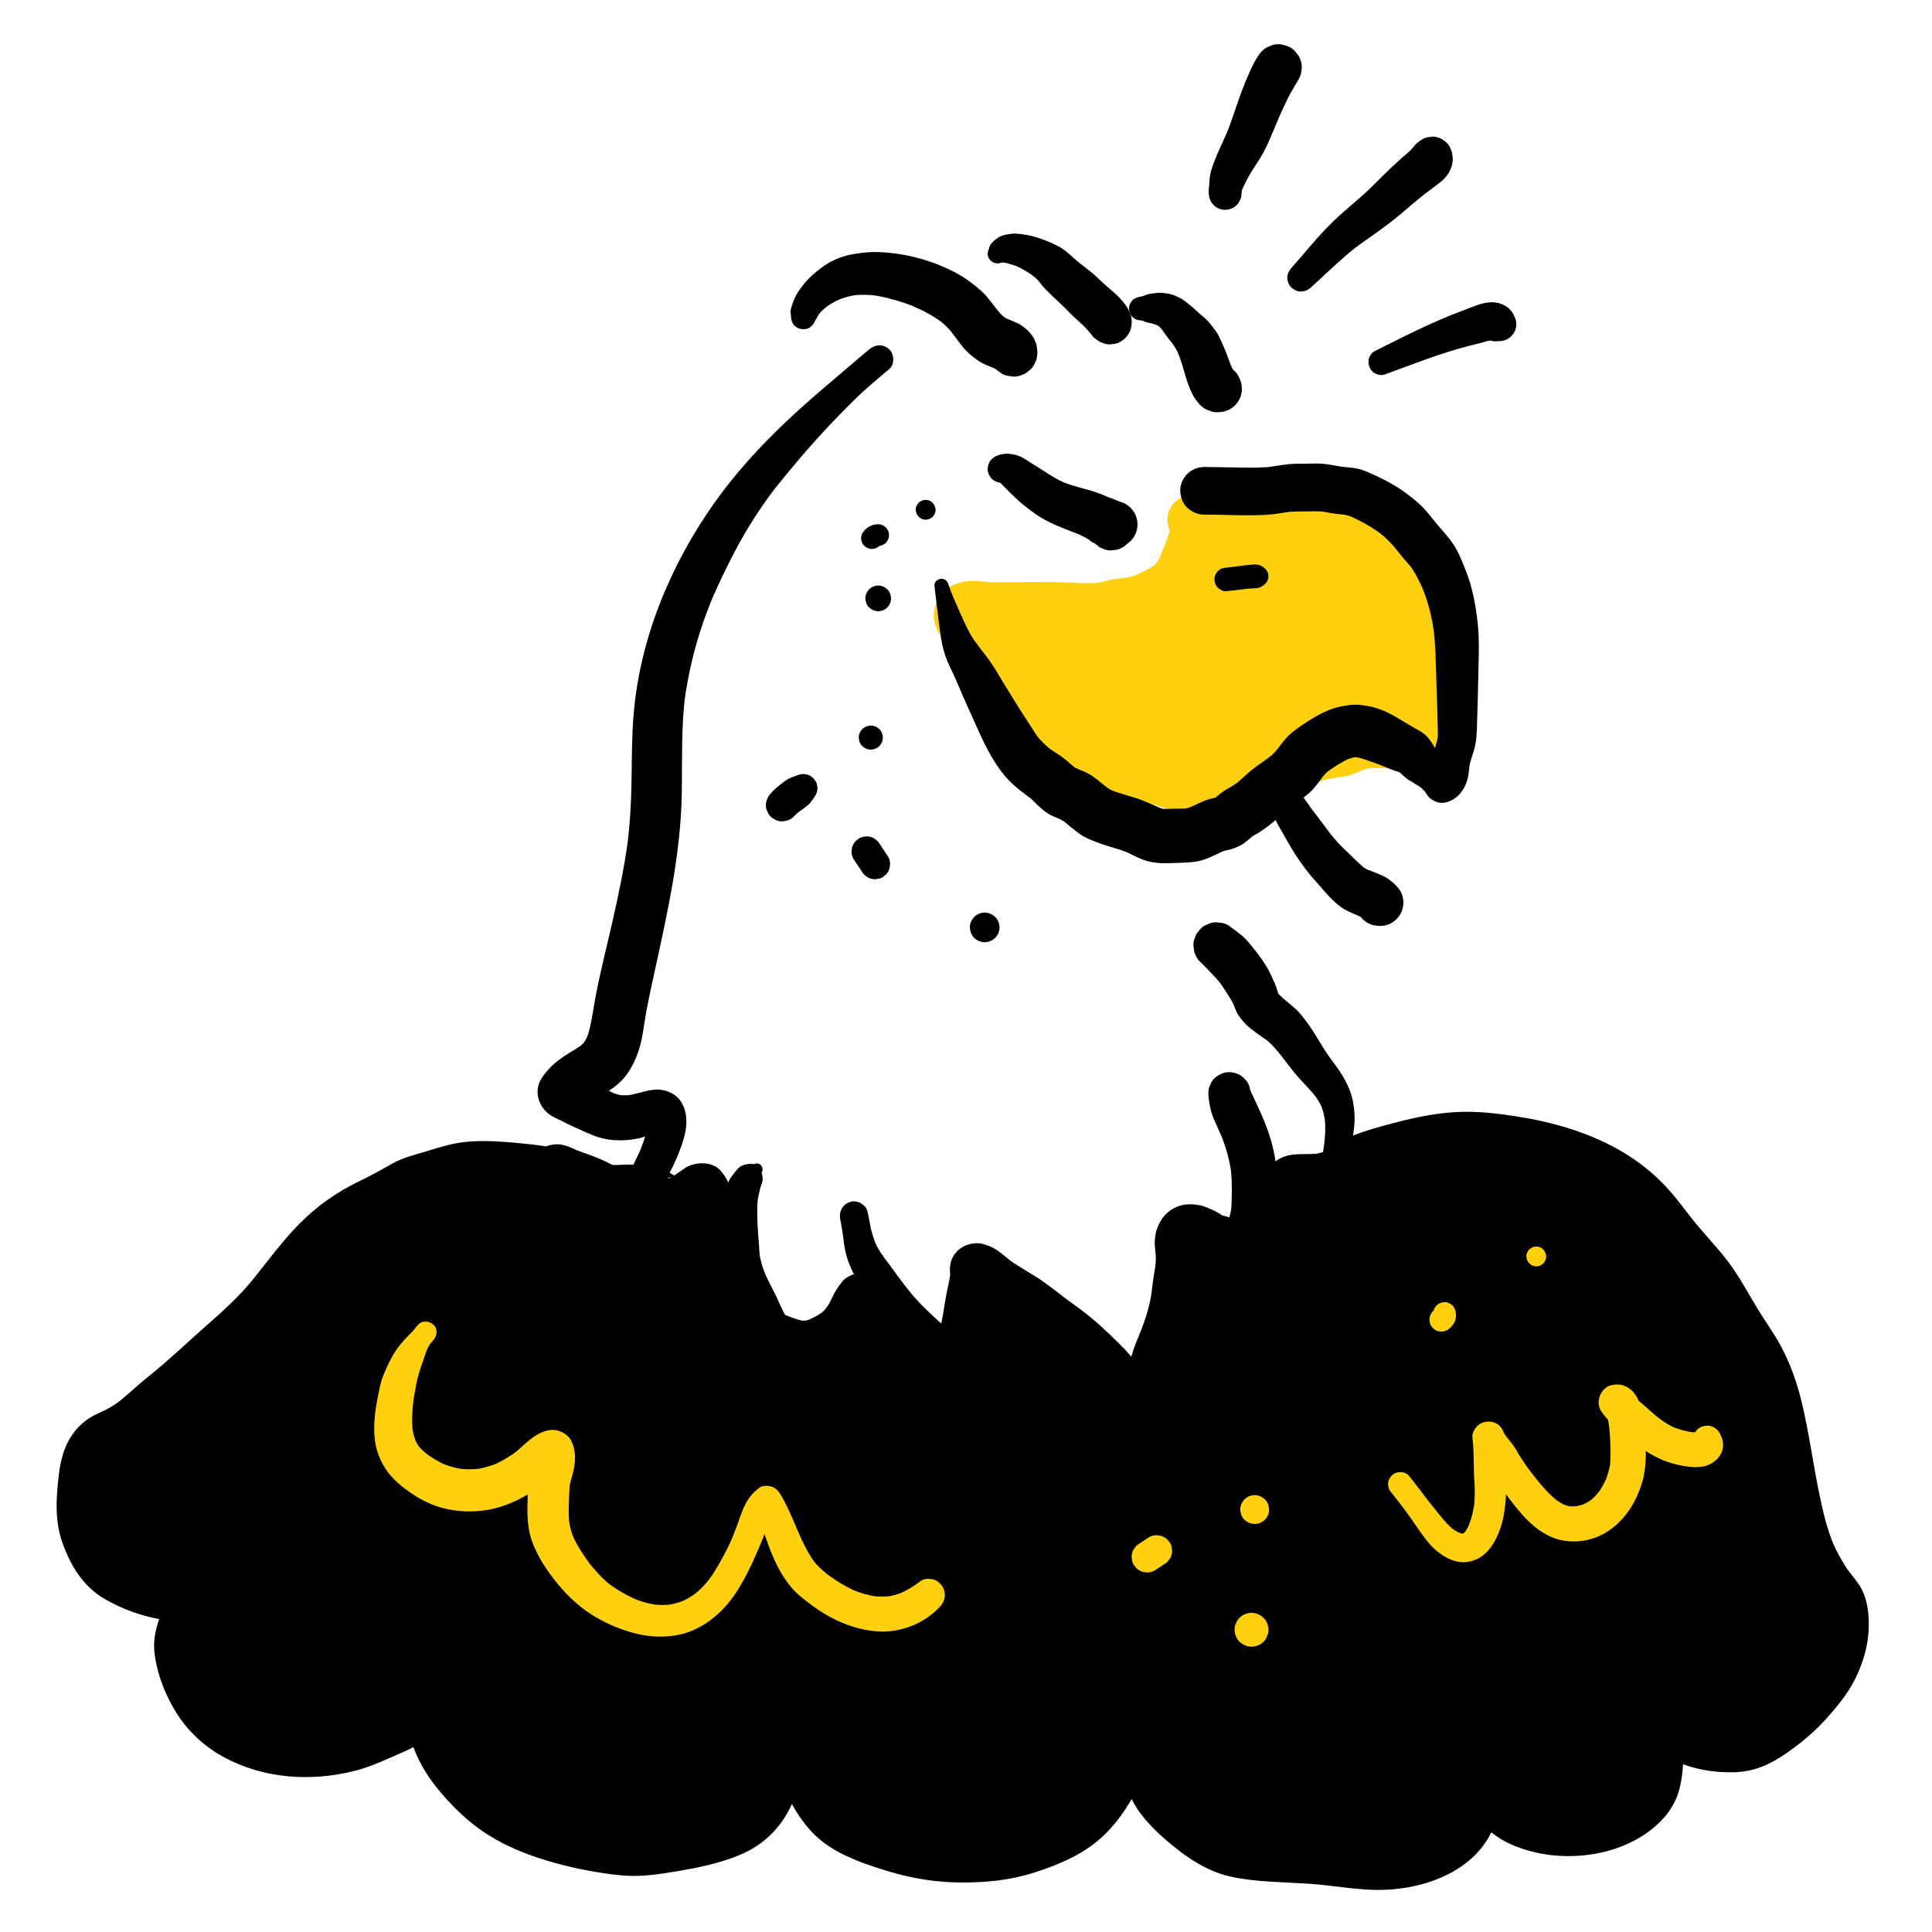
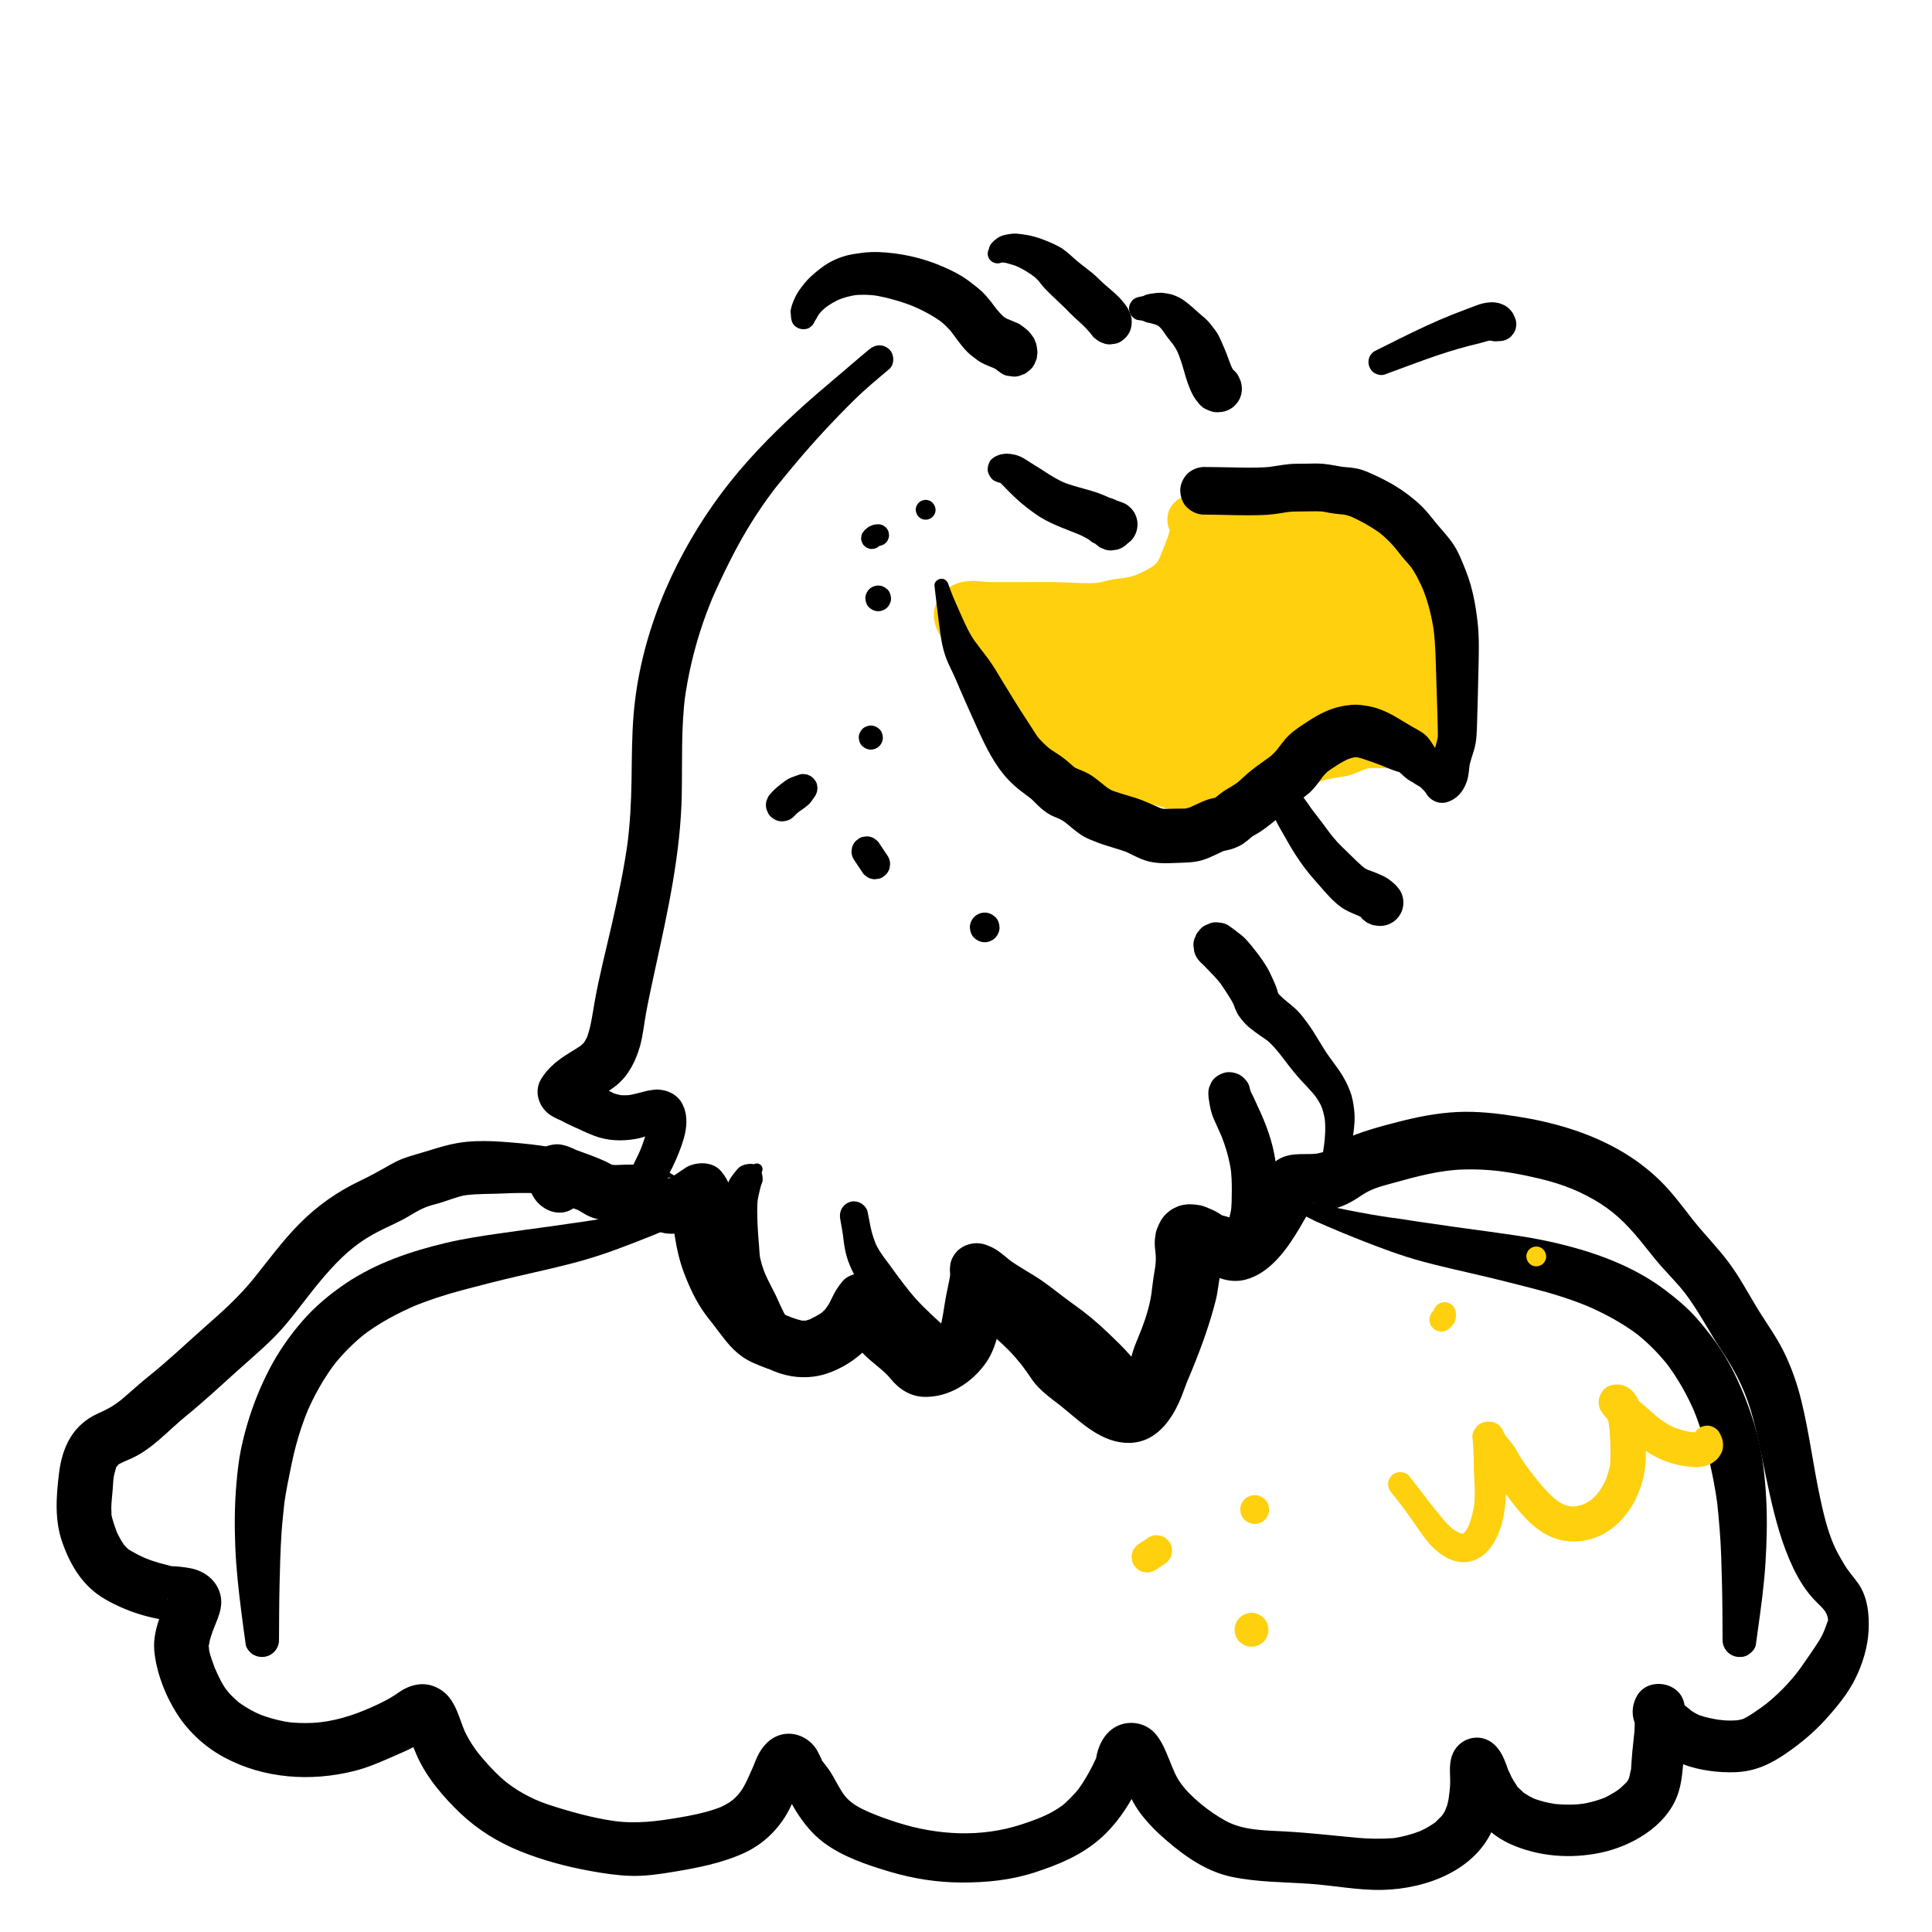
<svg xmlns="http://www.w3.org/2000/svg" id="ARTWORK" viewBox="0 0 1000 1000">
  <path d="M362.026,621.349c-1.992.438-3.986.865-5.983,1.279-1.0.207-2.0.412-3.001.613-.118.024-1.437.401-.471.136-.786.216-1.712.304-2.527.488-3.843.867-7.697,1.689-11.559,2.465-7.901,1.588-15.833,2.994-23.813,4.116.747-.1,1.494-.201,2.241-.301-4.681.472-9.345,1.386-14.01,2.016.844-.113,1.687-.227,2.531-.34-6.938.931-13.848,2.049-20.785,2.995.945-.127,1.89-.254,2.835-.381-9.882,1.278-19.757,2.68-29.622,4.082-9.045,1.286-18.046,2.687-26.943,4.782-18.124,4.269-36.251,10.444-51.81,20.88-8.292,5.562-16.046,12.053-22.606,19.597-6.566,7.551-12.331,15.835-16.964,24.706-4.726,9.05-8.571,18.654-11.48,28.439-1.294,4.353-2.4,8.761-3.329,13.207-1.223,5.854-1.833,11.89-2.361,17.846-.961,10.857-1.025,21.771-.587,32.656.448,11.149,1.684,22.207,3.078,33.272.421,3.339.845,6.678,1.307,10.011l-.333-2.477c.427,3.289.897,6.572,1.357,9.856.271,1.933,2.365,4.361,4.029,5.24,1.771.936,3.597,1.308,5.591,1.04,4.286-.576,7.573-4.214,7.602-8.611.063-9.309.053-18.62.268-27.927.214-9.236.424-18.492,1.047-27.712.354-5.244.95-10.451,1.494-15.676l-.455,3.387c.27-1.86.5-3.725.747-5.589l-.459,3.413c.965-7.181,2.459-14.216,3.923-21.303,1.304-6.311,2.963-12.55,5.013-18.661,1.17-3.487,2.47-6.928,3.898-10.318l-1.372,3.252c4.087-9.634,9.248-18.8,15.647-27.092l-2.125,2.751c5.206-6.698,11.187-12.726,17.889-17.93-.916.708-1.832,1.415-2.748,2.123,8.806-6.789,18.689-12.069,28.909-16.396-1.066.45-2.131.899-3.197,1.349,8.757-3.684,17.821-6.579,26.995-9.021,9.255-2.464,18.541-4.815,27.869-6.988,9.351-2.179,18.737-4.22,28.032-6.634,5.513-1.432,10.932-3.031,16.33-4.849,5.481-1.846,10.873-3.891,16.272-5.961,6.339-2.43,12.623-4.997,18.866-7.662,6.294-2.687,10.923-4.897,17.305-8.16,1.442-.737,1.967-2.691,1.345-4.106-.677-1.54-2.237-2.264-3.879-1.904h0Z" style="stroke-width:0px;" />
  <path d="M671.454,627.359c2.553,1.305,5.117,2.591,7.692,3.852.641.314,1.27.666,1.911.974.014.007,1.868.783.801.325.264.113.524.233.787.35,1.377.61,2.756,1.214,4.138,1.812,5.611,2.425,11.259,4.765,16.948,7,10.665,4.189,21.412,8.287,32.487,11.262,9.491,2.549,19.076,4.696,28.65,6.907,9.343,2.157,18.618,4.539,27.908,6.902,10.319,2.625,20.525,5.762,30.348,9.894l-3.197-1.349c10.22,4.327,20.103,9.607,28.909,16.396-.916-.708-1.832-1.415-2.748-2.123,6.701,5.204,12.683,11.232,17.889,17.93l-2.125-2.751c6.399,8.292,11.56,17.458,15.647,27.092-.457-1.084-.915-2.168-1.372-3.252,5.043,11.977,8.162,24.535,10.685,37.252.857,4.319,1.562,8.666,2.148,13.029-.153-1.138-.306-2.275-.459-3.413.247,1.863.477,3.728.747,5.589-.152-1.129-.303-2.258-.455-3.387.966,9.283,1.792,18.525,2.091,27.859.296,9.241.559,18.484.628,27.731.039,5.242.055,10.483.09,15.725.03,4.377,3.314,8.035,7.602,8.611,1.869.251,3.958.012,5.591-1.04,1.775-1.144,3.722-3.046,4.029-5.24.46-3.284.93-6.567,1.357-9.856-.111.826-.222,1.651-.333,2.477,1.611-11.628,3.244-23.36,3.965-35.081.674-10.961.955-21.974.385-32.947-.568-10.953-1.792-21.925-4.485-32.57-2.503-9.895-6.015-19.474-10.262-28.752-3.771-8.236-8.389-16.071-13.905-23.261-3.368-4.39-6.828-8.661-10.743-12.58-3.904-3.908-8.16-7.358-12.547-10.706-14.944-11.408-32.755-18.39-50.82-23.139-8.754-2.301-17.579-4.013-26.524-5.369-9.115-1.382-18.259-2.555-27.391-3.823-2.997-.416-5.99-.862-8.992-1.25.945.127,1.89.254,2.835.381-6.938-.947-13.848-2.064-20.785-2.995l2.531.34c-4.665-.63-9.329-1.544-14.01-2.016.747.1,1.494.201,2.241.301-7.981-1.122-15.912-2.528-23.813-4.116-3.862-.776-7.716-1.598-11.559-2.465-.849-.192-1.671-.321-2.527-.488.84.164-.206-.082-.471-.136-1.001-.201-2.001-.405-3.001-.613-1.997-.414-3.991-.841-5.983-1.279-1.592-.35-3.251.344-3.879,1.904-.579,1.439-.137,3.348,1.345,4.106h0Z" style="stroke-width:0px;" />
  <path d="M449.958,180.791c-7.35,6.108-14.53,12.413-21.844,18.563-7.212,6.064-14.262,12.321-21.107,18.797-13.828,13.081-26.65,27.079-37.62,42.667-22.514,31.992-38.166,69.783-41.427,108.931-.942,11.305-.902,22.657-1.074,33.992-.176,11.616-.791,23.156-2.327,34.678.157-1.171.315-2.342.472-3.513-1.945,14.286-4.908,28.399-8.101,42.452-3.14,13.821-6.751,27.608-9.216,41.57-1.165,6.599-1.908,13.317-4.482,19.562.463-1.096.925-2.192,1.388-3.288-.894,2.05-1.964,3.968-3.285,5.774.719-.931,1.439-1.862,2.158-2.793-1.205,1.554-2.573,2.885-4.117,4.101.933-.721,1.866-1.442,2.799-2.163-3.117,2.336-6.539,4.168-9.783,6.31-4.922,3.25-9.162,6.964-12.277,12.025-4.021,6.534-1.206,14.878,4.939,18.838,2.303,1.484,5.12,2.677,7.677,3.536l-3.093-1.305c2.518,1.495,5.2,2.741,7.859,3.962,1.026.471,5.925,2.491,3.04,1.333-2.1-.843.159.123.59.318,2.04.926,4.093,1.829,6.179,2.644,6.939,2.712,14.297,2.994,21.569,1.761,2.79-.473,5.441-1.344,8.048-2.426,1.35-.56,2.703-1.127,4.037-1.726,1.151-.517,2.317-.618-.807.308.662-.196,1.326-.429,1.987-.633,1.674-.516-1.494.162-1.69.189,3.603-.496,3.78-.51.531-.042l.252.003c2.264-.108-2.889-.635-1.236-.171,1.275.358-2.927-1.426-1.656-.662.869.522-2.46-2.13-1.455-1.113,1.002,1.014-1.759-2.195-1.064-1.428.684.755,1.161,1.718,1.893,2.452-.857-1.471-1.715-2.942-2.572-4.413.197.52.289,1.051.444,1.579.377,1.287-.174-3.244-.208-1.34-.005.282.022.567.023.85.001.72-.084,1.428-.123,2.145-.084,1.513.479-2.834.178-1.302-.09.457-.153.919-.242,1.376-.668,3.427-1.756,6.773-2.992,10.033-.332.876-.691,1.741-1.036,2.612-.611,1.544,1.019-2.308.336-.8-.188.416-.365.837-.552,1.253-.676,1.506-1.387,2.997-2.143,4.465-1.671,3.246-3.161,7.008-3.468,10.7.749-1.808,1.498-3.616,2.247-5.425-.069.082-.14.162-.212.241-2.678,2.988-3.167,7.942,0,10.85,2.925,2.685,7.989,3.192,10.85,0,.072-.079.143-.16.212-.241-1.128.658-2.257,1.315-3.385,1.973,5.141-1.457,8.641-6.461,11.026-10.883,2.572-4.77,4.82-9.777,6.613-14.89,1.527-4.353,2.823-9.25,2.506-13.889-.092-1.341-.213-3.064-.708-4.417l.275,2.251-.36-2.68c-.128-.509-.505-1.252-.653-1.604-.311-.737-.559-1.352-.949-2.012-2.153-3.643-6.056-5.971-10.179-6.526.169.023-3.75-.519-.51-.057,3.082.439-.834-.245-2.105-.223-.948.017-1.879.173-2.818.3-2.038.274-3.87.764-5.851,1.301-1.175.318-2.36.602-3.549.862-.458.101-.916.198-1.378.286-.433.082-2.966.474-.835.184,1.888-.257.351-.062-.13-.024-.659.052-1.318.082-1.979.088-1.217.011-2.423-.071-3.632-.21,1.046.141,2.093.281,3.14.422-1.235-.174-2.452-.407-3.655-.736-.571-.156-1.137-.328-1.698-.519-.348-.117-.693-.242-1.034-.375-.851-.329-.468-.161,1.15.504-.061-.323-2.973-1.482-3.381-1.705-1.031-.563-2.067-1.122-3.082-1.711-2.122-1.231-4.22-2.517-6.271-3.864-.489-.321-.967-.658-1.456-.978-1.315-.86,2.336,2.005.818.526-.885-.863-1.76-1.738-2.647-2.599.718,5.562,1.435,11.123,2.153,16.685.309-.492.627-.962.97-1.431-.718.929-1.436,1.859-2.154,2.788,1.181-1.503,2.544-2.782,4.051-3.953l-2.792,2.157c5.081-3.797,10.743-6.502,15.635-10.615,5.837-4.908,9.526-12.365,11.581-19.58,1.685-5.918,2.197-12.081,3.336-18.11,1.364-7.215,2.918-14.395,4.485-21.568,6.585-30.135,13.347-60.269,13.877-91.253.291-17.028-.389-34.1,1.802-51.037-.152,1.135-.305,2.269-.457,3.404,1.881-13.932,5.12-27.7,9.708-40.989,1.184-3.43,2.455-6.829,3.809-10.195.29-.721.586-1.438.881-2.157.13-.318.663-1.59-.002-.004-.699,1.667-.018.054.162-.361.714-1.649,1.449-3.289,2.197-4.923,2.746-6.007,5.634-11.963,8.68-17.824,5.973-11.492,12.834-22.508,20.659-32.831.087-.115.542-.869.671-.881-.387.036-1.117,1.427-.21.275.465-.591.929-1.183,1.398-1.771,1.13-1.417,2.275-2.822,3.427-4.221,2.224-2.703,4.459-5.397,6.713-8.075,4.528-5.378,9.184-10.648,13.958-15.809,5.181-5.601,10.499-11.075,15.928-16.434,5.691-5.618,11.908-10.747,18.022-15.895,2.917-2.456,2.721-7.771,0-10.268-3.118-2.862-7.14-2.6-10.268,0h0Z" style="stroke-width:0px;" />
  <path d="M390.99,602.302c-.655.188-1.298.408-1.929.665l2.94.385c-1.97-1.27-4.403-1.035-6.575-.514-.498.119-1.44.544-1.897.786-.746.394-1.213.839-1.72,1.392-.172.187-.34.378-.505.571-.733.859-1.413,1.767-2.092,2.667-.652.865-1.343,1.789-1.808,2.77-.748,1.577-1.408,3.251-1.959,4.915-.723,2.184-1.237,4.434-1.619,6.702-.52,3.09-.913,6.195-1.039,9.325-.185,4.583-.062,9.169-.037,13.753.014,2.597-.05,5.181.265,7.766.449,3.687,1.004,7.33,2.237,10.845,1.338,3.816,3.007,7.526,4.747,11.175,1.068,2.24,2.215,4.445,3.182,6.731l-1.094-2.592c1.411,3.344,2.751,6.723,4.319,9.997.643,1.343,1.325,2.67,2.096,3.944.338.559.694,1.107,1.078,1.635.878,1.208,1.767,2.449,2.794,3.542.208.221.425.433.656.629.893.76,1.833,1.53,2.823,2.168,1.166.752,2.517,1.412,3.889,1.621,1.475.463,2.95.528,4.425.198,1.477-.067,2.852-.506,4.126-1.317,1.293-.697,2.331-1.65,3.113-2.858.981-1.072,1.643-2.33,1.986-3.774l.396-2.95c-.006-2.003-.511-3.87-1.515-5.601-.578-.749-1.157-1.497-1.735-2.246-1.385-1.375-3.017-2.327-4.897-2.854-.243-.037-.474-.099-.703-.189l2.648,1.118c-.369-.157-.705-.368-1.024-.61.747.577,1.494,1.154,2.241,1.731-.69-.54-1.273-1.196-1.812-1.883.575.745,1.151,1.489,1.726,2.234-2.137-2.768-3.662-6.005-5.117-9.167-.629-1.366-1.23-2.744-1.856-4.111-.78-1.703-1.682-3.349-2.539-5.014-1.312-2.549-2.596-5.114-3.716-7.754l1.075,2.546c-1.618-3.847-2.935-7.821-3.513-11.966.123.912.245,1.825.368,2.737-.285-2.138-.362-4.298-.529-6.447-.153-1.974-.322-3.947-.47-5.922-.309-4.118-.48-8.244-.491-12.374-.006-2.289.107-4.579.406-6.85l-.316,2.351c.287-2.115.794-4.19,1.261-6.27.221-.981.496-1.95.838-2.896.086-.238.176-.474.27-.708.571-1.422.387-2.902.102-4.355-.064-.326-.13-.649-.177-.977l.223,1.659c-.198-1.483-.261-2.689-1.165-3.944v3.852c.283-.664.598-1.311.947-1.943.579-1.048.503-2.322-.23-3.271-.71-.919-1.952-1.383-3.096-1.056h0Z" style="stroke-width:0px;" />
  <path d="M434.924,631.109c.586,3.044,1.052,6.111,1.541,9.172l-.267-1.987c.355,3.263.75,6.543,1.46,9.751.7,3.162,1.823,6.163,3.185,9.101,2.452,5.29,5.579,10.254,8.705,15.164,3.446,5.413,6.995,10.715,10.984,15.747,3.438,4.336,7.27,8.316,11.178,12.226,1.907,1.908,3.832,3.798,5.746,5.699,2.953,2.933,5.998,6.965,10.11,8.097,7.004,1.929,13.537-3.136,16.673-8.978,3.515-6.55,4.965-14.034,6.177-21.29.477-2.856.846-5.736,1.402-8.579.543-2.778,1.255-5.518,1.747-8.306.413-2.342.932-4.756.969-7.134.017-1.078-.308-2.123-.217-3.209l-.404,3.009c.037-.233.085-.425.171-.644-.38.901-.761,1.802-1.141,2.704l.101-.178c-.59.763-1.18,1.527-1.77,2.29.123-.151.241-.267.39-.392-.763.59-1.527,1.179-2.29,1.769.185-.135.371-.246.579-.342l-2.702,1.14c.211-.081.418-.139.64-.181-1.002.135-2.004.269-3.006.404.355-.046.698-.043,1.055-.005l-3.005-.404c.599.088,1.167.263,1.729.486l-2.699-1.139c1.634.69,3.103,1.706,4.507,2.778l-2.282-1.763c1.864,1.441,3.642,2.974,5.516,4.406,2.529,1.932,5.216,3.635,7.934,5.287,5.458,3.318,10.695,6.806,15.755,10.71l-2.294-1.773c3.135,2.425,6.248,4.879,9.395,7.289,2.466,1.889,5.02,3.66,7.481,5.555-.77-.595-1.54-1.19-2.311-1.785,6.472,5.025,12.23,10.858,17.961,16.693,2.065,2.102,4.056,4.212,5.951,6.467,1.981,2.357,3.958,4.73,6.153,6.893,3.261,3.214,7.275,6.439,11.85,7.479,2.603.592,5.107.457,7.579-.587,2.419-1.021,4.085-2.559,5.566-4.763,1.627-2.42,2.707-5.147,3.797-7.838.807-1.992,1.458-4.045,2.066-6.105,1.204-4.075,2.204-8.232,3.833-12.167-.395.936-.79,1.871-1.184,2.807,2.539-5.99,5.156-11.961,7.104-18.177.834-2.66,1.544-5.36,2.089-8.094.755-3.781,1.111-7.62,1.616-11.438l-.425,3.162c.774-5.621,2.003-11.183,2.372-16.857.256-3.937-.893-7.863-.415-11.777-.142,1.054-.283,2.109-.425,3.163.126-.823.366-1.603.685-2.372l-1.199,2.841c.26-.581.561-1.126.935-1.641l-1.86,2.407c.341-.439.716-.827,1.152-1.172-.802.62-1.605,1.24-2.407,1.859.366-.269.744-.49,1.158-.676l-2.84,1.199c.535-.219,1.082-.36,1.655-.441-1.054.142-2.107.283-3.16.425.739-.083,1.47-.062,2.207.029l-3.16-.425c1.323.191,2.591.593,3.823,1.105-.946-.399-1.892-.798-2.838-1.198,2.264.971,4.365,2.28,6.317,3.779l-2.403-1.857c2.859,2.226,5.506,4.786,8.67,6.59,1.738.991,3.632,1.874,5.574,2.355,3.057.757,5.53.706,8.573.131.423-.08.812-.201,1.213-.358,1.296-.507,2.678-.979,3.84-1.773,2.746-1.877,4.282-3.614,6.252-6.267,2.406-3.239,3.998-7.287,5.288-11.055,2.587-7.556,2.633-15.779,2.611-23.68-.023-8.089-1.112-16.287-3.339-24.067-1.374-4.799-3.166-9.453-5.18-14.017-.841-1.906-1.749-3.783-2.614-5.678-.88-1.927-1.731-3.924-2.783-5.764l1.146,2.716c-.419-1.272-1.013-2.482-1.536-3.714.38.9.759,1.8,1.139,2.699-.477-1.16-1.066-2.458-1.252-3.702-.377-2.514-2.916-5.286-5.005-6.509-2.334-1.366-5.775-1.945-8.392-1.098-2.635.853-5.178,2.486-6.509,5.005-.366.867-.732,1.734-1.098,2.602-.519,1.93-.519,3.86,0,5.791l.052.347-.389-2.895c-.072,1.589.351,3.61.565,5.045.107.714.228,1.425.383,2.13.45,2.05,1.089,4.031,1.907,5.968,1.436,3.403,3.084,6.709,4.52,10.111-.396-.939-.792-1.878-1.189-2.817,2.74,6.594,4.733,13.568,5.69,20.647-.141-1.047-.281-2.094-.422-3.141.521,4.003.67,8.014.65,12.047-.018,3.829-.037,7.666-.521,11.471.141-1.049.282-2.098.423-3.147-.454,3.368-1.315,6.628-2.631,9.762l1.194-2.83c-.875,2.026-1.856,4.032-3.182,5.805l1.854-2.399c-.526.68-1.1,1.306-1.775,1.842l2.4-1.854c-.389.292-.794.54-1.236.743.944-.399,1.889-.797,2.833-1.196-.421.176-.846.298-1.296.368l3.153-.424c-.46.056-.911.054-1.372.005l3.154.424c-.707-.097-1.378-.299-2.039-.566.945.399,1.889.797,2.834,1.196-1.551-.662-2.945-1.617-4.281-2.636l2.402,1.856c-2.94-2.282-5.678-4.83-8.868-6.778-1.961-1.198-4.042-2.055-6.17-2.931-1.171-.482-2.361-.874-3.613-1.083-3.419-.57-5.877-.707-9.305.032-1.415.305-2.832.984-4.099,1.618-1.361.68-2.591,1.694-3.7,2.707-2.409,2.199-3.74,4.955-4.895,7.927-.287.74-.513,1.466-.64,2.25-.291,1.797-.574,3.619-.524,5.446.056,2.053.394,4.085.529,6.132.156,2.353-.114,4.732-.421,7.062.142-1.056.284-2.111.426-3.167-.343,2.499-.798,4.98-1.18,7.473-.524,3.428-.85,6.87-1.303,10.304.141-1.052.283-2.104.424-3.157-.915,6.649-2.836,13.071-5.22,19.331-1.166,3.061-2.531,6.048-3.662,9.121-1.011,2.748-1.758,5.585-2.532,8.405-.882,3.216-1.781,6.439-3.071,9.52l1.175-2.786c-.628,1.465-1.346,2.881-2.225,4.213,4.382-1.783,8.764-3.566,13.145-5.349-.444-.097-.866-.235-1.287-.407.926.391,1.853.782,2.779,1.173-1.044-.457-1.989-1.079-2.895-1.767.784.606,1.568,1.211,2.352,1.817-3.736-2.909-6.709-6.693-9.787-10.255-3.654-4.229-7.787-8.101-11.817-11.969-5.32-5.106-10.966-9.786-16.987-14.05-5.4-3.825-10.511-8.039-15.89-11.893-6.097-4.368-12.924-7.64-18.867-12.214.759.587,1.518,1.173,2.278,1.76-1.258-.985-2.437-2.065-3.696-3.049-1.486-1.161-2.978-2.384-4.588-3.385-1.582-.983-3.35-1.714-5.089-2.349-4.966-1.813-10.991-.51-14.747,3.184-1.53,1.504-2.778,3.557-3.351,5.645-.296,1.08-.417,2.343-.501,3.454-.026.343-.034.676-.012,1.021.078,1.25.211,2.294.047,3.552l.405-3.015c-.731,5.272-2.156,10.422-2.963,15.688-.697,4.549-1.419,9.102-2.501,13.579-.6,2.482-1.303,4.952-2.296,7.309.38-.901.76-1.802,1.141-2.703-.523,1.218-1.124,2.406-1.924,3.468l1.768-2.288c-.373.479-.782.919-1.26,1.295.763-.589,1.525-1.178,2.288-1.768-.3.224-.621.384-.945.566.899-.379,1.798-.759,2.697-1.138-.181.076-.363.139-.553.19,3.656.966,7.312,1.933,10.969,2.899-5.429-5.053-11.117-9.819-16.508-14.913-2.665-2.519-5.292-5.096-7.759-7.811-2.583-2.841-4.933-5.881-7.281-8.916.511.661,1.022,1.323,1.533,1.984-1.508-1.953-2.999-3.92-4.468-5.903-1.849-2.498-3.575-5.117-5.552-7.514.48.621.959,1.242,1.439,1.862-2.716-3.572-5.353-7.082-7.117-11.239.274.65.549,1.3.823,1.95-1.148-2.77-2.128-5.68-2.801-8.605-.679-2.954-1.123-5.961-1.785-8.92-.838-3.746-5.377-6.297-9.016-5.119-4.022,1.302-5.897,4.974-5.119,9.016h0Z" style="stroke-width:0px;" />
  <path d="M694.465,611.094c1.734-7.122,4.191-14.068,5.508-21.29.739-4.05,1.286-8.207,1.149-12.333-.082-2.468-.4-4.946-.854-7.37-.334-1.784-.805-3.551-1.452-5.249-1.41-3.701-3.197-7.129-5.412-10.404-1.844-2.726-3.884-5.309-5.769-8.005-3.858-5.518-6.908-11.552-10.924-16.967-1.554-2.095-3.143-4.267-4.963-6.154-1.131-1.173-2.375-2.232-3.631-3.268-2.592-2.137-5.304-4.195-7.385-6.862.607.785,1.213,1.57,1.82,2.355-.645-.845-1.216-1.732-1.648-2.705l1.188,2.814c-.441-1.051-.7-2.153-1.019-3.243-.609-2.08-1.556-4.061-2.426-6.039-.974-2.212-2.044-4.381-3.308-6.442-1.283-2.091-2.674-4.113-4.162-6.063-2.111-2.768-4.242-5.504-6.647-8.024-.933-.978-2.008-1.82-3.073-2.65-1.839-1.435-3.67-2.879-5.606-4.181-1.384-.881-2.878-1.358-4.482-1.431-1.602-.359-3.205-.287-4.807.215-.96.405-1.92.81-2.88,1.215-1.405.758-2.532,1.793-3.382,3.105-.747.752-1.264,1.639-1.55,2.66-.755,1.437-1.101,2.985-1.038,4.645l.431,3.205c.573,2.042,1.606,3.816,3.1,5.32,2.035,1.808,3.811,3.838,5.725,5.763,1.956,1.967,3.777,4.062,5.478,6.253l-1.943-2.514c1.657,2.148,3.123,4.402,4.598,6.675,1.431,2.205,2.879,4.492,3.928,6.909-.402-.952-.804-1.905-1.206-2.857,1.081,2.577,1.798,5.402,3.452,7.687,1.581,2.185,3.187,4.189,5.266,5.893,2.043,1.674,4.167,3.243,6.351,4.726,1.446.981,2.9,1.95,4.287,3.013-.745-.575-1.489-1.151-2.234-1.726,3.445,2.67,6.232,6.127,8.886,9.554-.545-.705-1.089-1.41-1.634-2.115,3.316,4.295,6.536,8.708,10.147,12.765,2.997,3.367,6.245,6.497,9.014,10.065l-1.382-1.789c1.748,2.273,3.27,4.685,4.391,7.33l-.839-1.988c1.151,2.773,1.915,5.672,2.328,8.645l-.278-2.068c.675,5.087.345,10.204-.328,15.272.082-.61.164-1.22.246-1.831-.807,5.984-1.973,11.912-2.735,17.904-.171,1.346.778,3.326,1.746,4.214.984.904,2.092,1.46,3.422,1.639,2.833.381,5.833-1.371,6.539-4.269h0Z" style="stroke-width:0px;" />
  <path d="M421.933,165.785c.117-.35.247-.694.39-1.035-.222.525-.443,1.051-.665,1.576.2-.365.425-.694.677-1.026-.84.84-1.679,1.679-2.519,2.519.941-.634,1.458-1.073,2.097-1.901.614-.795.996-1.623,1.328-2.575l-.719,1.703c.578-1.258,1.319-2.423,2.164-3.518-.396.512-.792,1.025-1.188,1.537,1.424-1.815,3.118-3.391,4.939-4.801l-1.695,1.31c2.718-2.082,5.72-3.777,8.867-5.118-.759.32-1.518.641-2.278.961,3.413-1.437,7.071-2.374,10.738-2.87-.935.126-1.869.251-2.804.377,4.292-.557,8.636-.41,12.919.157-1.002-.135-2.005-.269-3.007-.404,4.144.563,8.229,1.541,12.248,2.685,3.788,1.077,7.511,2.39,11.139,3.92-.988-.417-1.975-.834-2.963-1.25,5.936,2.518,11.79,5.571,16.908,9.515-.864-.668-1.729-1.336-2.593-2.003,2.743,2.131,5.229,4.537,7.361,7.281-.674-.873-1.348-1.745-2.023-2.618,1.294,1.676,2.505,3.413,3.778,5.103,1.797,2.386,3.6,4.874,5.761,6.961,1.51,1.458,3.232,2.721,4.905,3.967.762.567,1.559,1.102,2.397,1.55,2.354,1.261,4.906,2.127,7.365,3.163-1.051-.444-2.102-.887-3.153-1.331,1.431.609,2.95,1.22,4.192,2.172-.878-.679-1.757-1.357-2.635-2.036.258.206.499.427.737.655.978.939,2.163,1.671,3.245,2.487-.856-.661-1.711-1.322-2.567-1.983,1.876,1.49,3.545,3.087,6.022,3.577,1.094.147,2.188.294,3.283.441,1.7.064,3.286-.29,4.758-1.063,1.046-.293,1.954-.823,2.724-1.588,1.344-.871,2.404-2.026,3.18-3.465.282-.492.505-1.012.67-1.562.564-.972.848-2.021.851-3.146.134-1.0.249-1.226.206-1.915-.07-1.105-.277-2.465-.481-3.552-.021-.112-.041-.223-.067-.334-.025-.107-.055-.213-.085-.319-.164-.557-.387-1.093-.671-1.608-.126-.619-.371-1.172-.734-1.659-.73-1.065-1.526-2.09-2.369-3.07-.293-.341-.621-.647-.966-.935-1.183-.986-2.416-1.981-3.719-2.819-.405-.261-.82-.471-1.261-.664-1.465-.639-2.937-1.272-4.427-1.851-.935-.364-1.88-.704-2.806-1.09l3.144,1.327c-1.585-.671-3.041-1.574-4.403-2.625l2.651,2.048c-2.326-1.828-4.222-4.078-6.023-6.409.677.877,1.355,1.754,2.032,2.63-2.634-3.419-5.121-7.021-8.231-10.037-1.92-1.862-4.044-3.461-6.163-5.09-1.322-1.017-2.687-1.974-4.097-2.867-3.745-2.372-7.695-4.184-11.783-5.885-3.001-1.249-6.072-2.324-9.191-3.235-4.718-1.378-9.491-2.368-14.368-2.988,1.049.141,2.097.282,3.146.423-5.074-.704-10.122-1.298-15.253-1.089-2.953.12-5.901.5-8.815.971-1.952.316-3.883.764-5.766,1.368-4.015,1.288-7.704,3.192-11.058,5.726-3.378,2.553-6.564,5.232-9.192,8.573-1.583,2.013-3.128,4.031-4.262,6.337-.655,1.333-1.249,2.712-1.728,4.118-.14.412-.265.829-.372,1.251-.053.21-.1.42-.146.632-.017.079-.044.155-.061.234-.297.947-.339,1.894-.127,2.841-.028.381.032.739.178,1.074l-.251-1.867c.073.906.216,1.805.339,2.704-.08-.592-.159-1.183-.238-1.775-.004.467.028.941.07,1.407.147,1.644.591,3.334,1.866,4.505,1.052.966,2.236,1.561,3.658,1.752,1.358.182,2.876.009,4.062-.756,1.438-.927,2.381-2.172,2.928-3.807h0Z" style="stroke-width:0px;" />
  <path d="M519.764,134.875c.24-.282.502-.539.788-.775-2.04.263-4.081.526-6.121.79.931.674,2.288,1.141,3.432,1.09.601-.027,1.217-.176,1.81-.262l-1.636.22c.61-.079,1.221-.06,1.831.015l-1.828-.246c1.236.168,2.472.328,3.708.489l-1.967-.264c1.225.171,2.357.581,3.545.897,1.344.358,2.653.833,3.934,1.37l-2.046-.863c3.814,1.615,7.409,3.797,10.69,6.32l-2.007-1.551c1.536,1.188,3.077,2.467,4.281,4.003-.55-.713-1.101-1.425-1.651-2.137,1.184,1.535,2.284,3.13,3.583,4.576.92,1.024,1.879,2.014,2.859,2.982,1.875,1.853,3.825,3.627,5.721,5.458.977.943,1.981,1.858,2.943,2.817.828.826,1.612,1.695,2.444,2.518,1.589,1.573,3.272,3.047,4.911,4.566,1.911,1.771,3.79,3.596,5.387,5.661l-1.841-2.383c1.033,1.358,2.132,2.656,3.175,4.003-.606-.784-1.212-1.569-1.818-2.353.104.137.207.274.311.411.603.781,1.207,1.562,1.81,2.343.427.34.858.674,1.294,1.002,1.641,1.268,2.018,1.432,4.337,2.274,1.479.464,2.957.53,4.436.199,1.48-.067,2.859-.507,4.136-1.32,2.442-1.575,4.319-3.797,5.112-6.649.543-1.953.65-4.646.057-6.607-.345-1.141-.867-2.319-1.413-3.392-.764-1.499-1.742-2.696-2.831-4.041-.863-1.066-1.81-2.06-2.796-3.012-2.075-2.003-4.316-3.821-6.482-5.721-2.201-1.93-4.191-4.087-6.449-5.955-2.558-2.116-5.263-4.048-7.809-6.18-2.529-2.119-4.808-4.454-7.541-6.333-1.338-.92-2.792-1.675-4.261-2.364-4.52-2.121-9.268-3.945-14.199-4.829-1.825-.327-3.674-.593-5.525-.719-1.696-.116-3.449.186-5.107.479-1.461.259-3.04.736-4.273,1.537-.801.52-1.564,1.112-2.282,1.741-.314.275-.56.613-.864.893-1.51,1.391-2.236,3.97-1.568,5.931l.125.367c.433-1.638.866-3.276,1.299-4.914-.565.559-1.042,1.212-1.498,1.859-.681.967-.861,2.749-.504,3.853.341,1.054.911,1.917,1.792,2.598,1.834,1.417,4.946,1.512,6.566-.391h0Z" style="stroke-width:0px;" />
  <path d="M588.844,165.603c1.048.198,2.275.239,3.271.614-.541-.229-1.083-.457-1.624-.685,1.095.475,2.217,1.128,3.364,1.403.675.162,1.363.267,2.039.433,1.341.328,2.666.77,3.944,1.291l-2.068-.873c1.063.451,2.05,1.024,2.968,1.724l-1.84-1.421c1.282,1.008,2.371,2.228,3.367,3.514-.504-.652-1.008-1.305-1.512-1.957.975,1.275,1.862,2.612,2.789,3.921,1.462,2.066,3.11,3.975,4.656,5.973-.558-.723-1.117-1.446-1.675-2.169,1.406,1.839,2.584,3.814,3.495,5.943-.382-.905-.764-1.81-1.146-2.715.617,1.466,1.2,2.944,1.825,4.408-.387-.917-.774-1.834-1.161-2.752,1.354,3.212,2.41,6.535,3.343,9.889,1.186,4.261,2.529,8.591,4.643,12.493.878,1.62,1.937,2.977,3.138,4.426.1.12.199.239.306.353.056.06.115.117.173.176,1.604,1.61,2.319,1.908,4.102,2.66,1.744.736,2.999,1.193,5.096,1.122.064-.002.129-0.0.193-.001l3.261-.438c1.021-.353,2.011-.772,2.971-1.257-2.051.555-4.103,1.11-6.154,1.665l.078-.009c2.192-.007,4.235-.559,6.129-1.658,1.825-1.08,3.277-2.532,4.356-4.356,2.237-3.822,2.11-8.427,0-12.258l-.036-.065c.555,2.051,1.11,4.103,1.665,6.154-.365-3.457-.239-3.154-1.698-6.268-.041-.087-.085-.172-.123-.26.419.992.837,1.984,1.256,2.976-1.064-2.588-1.289-3.652-3.302-5.665-1.235-1.235-1.807-1.406-2.776-2.126.844.652,1.688,1.304,2.532,1.956-.563-.436-1.039-.963-1.476-1.523.643.833,1.286,1.665,1.929,2.497-1.165-1.524-1.955-3.39-2.697-5.146.407.964.814,1.929,1.221,2.893-1.004-2.395-1.828-4.855-2.752-7.28-.861-2.26-1.857-4.478-2.839-6.688-.659-1.483-1.324-2.97-2.207-4.334-.663-1.024-1.405-1.979-2.151-2.944-.771-.999-1.528-1.996-2.388-2.921-1.269-1.366-2.702-2.524-4.115-3.732-1.443-1.233-2.826-2.53-4.251-3.784-1.235-1.087-2.538-2.089-3.852-3.079-.718-.542-1.464-1.038-2.26-1.457-1.523-.803-3.153-1.517-4.818-1.973-.56-.153-1.128-.263-1.702-.347-1.233-.181-2.53-.444-3.792-.424-1.803.029-3.62.314-5.394.589-.913.141-1.632.327-2.501.694-.792.334-1.553.727-2.341,1.065l1.604-.677c-1.015.243-2.04.452-3.064.653l-1.456.615c-.71.383-1.281.906-1.71,1.57-.794,1.028-1.369,2.358-1.309,3.694.049,1.082.326,2.119.832,3.077.642,1.215,2.272,2.543,3.643,2.802h0Z" style="stroke-width:0px;" />
  <path d="M616.666,251.428c11.127.981,21.664,3.558,32.697,4.246,5.176.323,9.688,2.228,14.903,2.354,3.514.085,7.215-.516,10.703-.163,17.142,1.734,31.253,6.685,46.128,15.467,14.211,8.39,22.503,32.122,22.207,47.915-.131,7.022,1.881,12.868,2.296,19.694.361,5.93-.113,12.076-.113,18.023,0,6.221-.018,12.443,0,18.664.012,3.97,1.068,9.189-.225,12.937-9.084-2.982-18.071-5.705-27.674-5.999-4.188-.128-9.018-.563-13.101.486-3.973,1.021-7.308,3.272-11.465,3.986-3.761.646-7.638,1.026-11.403,2.086-5.369,1.512-8.434,4.348-13.473,6.706-9.338,4.369-21.895,5.873-31.896,8.077-4.615,1.017-9.482,2.609-14.192,2.891-5.152.308-8.802-1.527-13.579-2.953-9.687-2.892-19.752-5.567-29.695-7.642-18.414-3.843-35.233-14.68-48.466-27.866-9.606-9.572-14.744-19.459-20.591-31.565-2.903-6.01-7.056-10.022-10.63-15.447-2.226-3.379-3.706-5.605-.171-8.248,2.51-1.877,10.144-.347,13.35-.33,4.242.022,8.485,0,12.728,0h21.306c7.665,0,16.458,1.133,24.018.113,3.962-.535,7.451-1.915,11.403-2.296,4.013-.388,7.714-.985,11.523-2.677,8.989-3.992,16.174-7.301,19.581-16.811,2.517-7.024,7.882-16.135,5.641-23.808-.604-.124-1.207-.249-1.81-.373" style="fill:#ffd00d; stroke-width:0px;" />
  <path d="M615.3,256.382c1.086.187,2.169.386,3.25.6,1.348.266,2.905.828,4.261.821-1.311.006-.055.121.314.225.6.17,1.2.343,1.799.518.972.283,1.943.572,2.913.862,4.088,1.224,8.167,2.478,12.292,3.573l-1.976-.834c.78.39,1.581.736,2.401,1.039.9.133,1.802.252,2.706.356l-2.24-.301c2.643.424,5.344.797,7.959,1.364,2.579.558,5.07,1.441,7.611,2.141,3.249.895,6.623,1.377,9.989,1.515,2.793.115,5.61-.035,8.389.302l-2.844-.382c9.448,1.275,18.676,3.666,27.479,7.341l-2.773-1.17c3.72,1.57,7.349,3.341,10.883,5.293,3.286,1.815,6.707,3.556,9.705,5.832l-2.461-1.901c2.471,1.916,4.617,4.184,6.527,6.655l-1.918-2.482c2.931,3.85,5.252,8.112,7.139,12.56l-1.253-2.968c2.482,5.932,4.204,12.18,5.068,18.553l-.452-3.36c.462,3.539.414,7.006.488,10.56.122,5.815,1.454,11.524,2.249,17.266l-.459-3.413c.571,4.317.567,8.654.448,13-.122,4.481-.219,8.955-.237,13.438-.019,4.584-.046,9.168-.043,13.752.003,3.751.688,7.51.233,11.255l.465-3.457c-.11.742-.267,1.458-.5,2.172,5.336-3.03,10.671-6.059,16.007-9.089-5.435-1.801-10.906-3.541-16.52-4.7-6.42-1.326-12.928-1.87-19.468-2.049-3.665-.1-7.343.187-10.941.924-2.596.532-4.985,1.687-7.429,2.667-5.209,2.087-10.889,2.01-16.259,3.514-3.686,1.032-7.228,2.72-10.534,4.638-2.466,1.43-4.903,2.862-7.531,3.981l3.172-1.338c-6.604,2.747-13.684,4.133-20.682,5.459-3.424.648-6.859,1.258-10.26,2.022-3.848.865-7.633,2.001-11.547,2.55l3.554-.478c-2.026.257-4.014.322-6.042.05l3.558.478c-4.415-.683-8.663-2.508-12.938-3.761-4.837-1.417-9.697-2.756-14.584-3.989-4.745-1.197-9.545-2.146-14.296-3.311-4.245-1.041-8.379-2.462-12.408-4.151l3.223,1.36c-7.979-3.389-15.418-7.901-22.284-13.18l2.729,2.109c-6.701-5.19-13.002-11.028-18.198-17.744l2.107,2.728c-3.995-5.217-7.292-10.896-10.281-16.737-1.593-3.112-2.977-6.362-4.728-9.388-2.223-3.841-5.11-7.288-7.815-10.784l2.105,2.725c-2.018-2.613-4.332-5.349-5.639-8.408l1.357,3.216c-.133-.353-.237-.7-.309-1.071l.481,3.578c-.043-.353-.045-.679-.002-1.031l-.481,3.578c.058-.271.132-.504.237-.761l-1.357,3.215c.14-.274.289-.511.469-.761l-2.105,2.724c.41-.492.865-.901,1.369-1.294l-2.724,2.104c.233-.161.469-.287.729-.401l-3.215,1.357c.55-.208,1.107-.328,1.689-.412l-3.578.481c3.623-.433,7.214.405,10.829.478,5.806.117,11.624-.002,17.431-.004,5.853-.002,11.709-.058,17.562-.001,5.397.052,10.78.553,16.178.528,3.99-.018,7.982-.41,11.909-1.124,3.072-.559,6.049-1.532,9.144-1.978l-3.571.48c3.655-.461,7.352-.733,10.946-1.579,3.401-.801,6.582-2.283,9.758-3.709,3.599-1.616,7.205-3.304,10.384-5.669,4.747-3.533,9.051-7.638,11.609-13.093,1.347-2.872,2.372-5.859,3.584-8.783.907-2.187,1.853-4.359,2.677-6.58,1.32-3.556,1.98-7.015,2.452-10.789.579-4.633-.96-8.901-2.769-13.055-1.132-1.913-2.654-3.435-4.566-4.566-1.985-1.151-4.127-1.731-6.425-1.738-.467-.029-.891-.057-1.358-.018l3.314.445-.453-.093c-3.299-.679-6.632-.484-9.606,1.257-2.586,1.513-5.052,4.479-5.729,7.45-.727,3.191-.57,6.774,1.257,9.606,1.695,2.628,4.283,5.077,7.45,5.729l.453.093-2.978-1.257c1.363.728,2.815,1.268,4.266,1.789l-9.345-12.274c.157,1.215.146,2.414.011,3.631l.473-3.522c-.293,2.173-.556,4.35-.847,6.522l.48-3.569c-.506,3.342-1.654,6.53-2.921,9.65-1.204,2.965-2.365,5.955-3.593,8.909l1.353-3.207c-.765,1.767-1.715,3.423-2.889,4.951l2.099-2.717c-1.177,1.484-2.526,2.789-4.019,3.953l2.717-2.099c-3.787,2.882-8.215,4.825-12.557,6.708l3.208-1.354c-2.722,1.126-5.555,1.788-8.468,2.191l3.57-.48c-3.474.453-6.975.717-10.397,1.505-2.4.553-4.769,1.215-7.211,1.565l3.572-.48c-6.671.861-13.412.201-20.102-.04-7.024-.253-14.077-.084-21.105-.086-3.656-.001-7.313.003-10.969.005-2.79.002-5.587.085-8.368-.175-2.322-.216-4.656-.508-6.992-.433-5.537.178-10.637,1.769-14.538,5.902-3.037,3.218-4.904,7.344-4.904,11.807-0,3.449,1.13,6.704,2.829,9.664,2.209,3.85,5.147,7.333,7.849,10.827l-2.105-2.725c2.117,2.74,4.193,5.521,5.783,8.609,1.587,3.081,3.029,6.234,4.632,9.307,3.469,6.653,7.494,12.767,12.128,18.669,4.149,5.285,9.022,9.981,14.168,14.287,6.039,5.053,12.433,9.761,19.311,13.614,6.713,3.761,13.924,6.889,21.313,9.046,3.496,1.021,7.068,1.694,10.619,2.489,3.753.84,7.491,1.752,11.213,2.72,3.865,1.005,7.714,2.072,11.549,3.187,3.363.978,6.665,2.283,10.078,3.075,2.607.605,5.332,1.011,8.012,1.034,2.817.024,5.684-.47,8.44-.948,3.713-.644,7.324-1.758,11.002-2.567,7.362-1.619,14.84-2.706,22.116-4.708,4.589-1.263,9.102-2.953,13.359-5.084,3.341-1.673,6.388-3.877,9.826-5.363l-3.161,1.334c3.667-1.516,7.6-2.077,11.497-2.679,1.899-.293,3.782-.578,5.607-1.197,2.653-.9,5.196-2.112,7.775-3.2l-3.144,1.327c2.074-.863,4.149-1.55,6.381-1.857l-3.493.469c2.783-.333,5.58-.25,8.374-.145,2.914.11,5.806.228,8.701.604l-3.478-.467c7.276.996,14.306,3.126,21.273,5.385,2.993.971,7.38.395,10.027-1.312,2.916-1.88,4.915-4.437,5.98-7.777.408-1.279.539-2.574.718-3.905.204-1.52.388-2.974.372-4.503-.018-1.844-.204-3.68-.332-5.518-.301-4.323-.141-8.7-.151-13.031-.01-4.436-.056-8.873.05-13.309.104-4.345.272-8.704-.032-13.046-.391-5.592-1.645-11.053-2.394-16.595l.458,3.405c-.179-1.425-.37-2.85-.574-4.272l.457,3.402c-.442-3.659-.246-7.339-.626-11.002-.451-4.343-1.103-8.683-2.179-12.918-.873-3.437-1.987-6.815-3.341-10.092-1.723-4.17-3.517-8.28-5.885-12.129-4.401-7.152-10.166-13.662-17.516-17.871-8.179-4.684-17.009-8.467-26.064-11.1-4.589-1.334-9.271-2.34-13.999-3.034-6.606-.969-13.533-2.11-20.168-.754l2.786-.374c-1.235.166-2.47.332-3.705.498l2.766-.372c-3.662.489-7.132.536-10.797.053l2.539.341c-3.291-.447-6.598-1.055-9.926-1.115-1.322-.024-2.646.019-3.968.002-2.101-.028-4.088-.207-6.172.243l2.199-.295c-8.56.098-17.111-.368-25.662-.444-2.562-.023-4.712,1.973-5.046,4.455-.311,2.316,1.157,5.202,3.68,5.637h0Z" style="fill:#ffd00d; stroke-width:0px;" />
  <path d="M518.412,249.887l.19.025-1.927-.259c.686.111,1.373.314,2.017.573l-1.871-.789c.634.274,1.212.632,1.761,1.049-.56-.433-1.121-.866-1.682-1.299,1.063.838,2.02,1.862,2.969,2.825.946.959,1.85,1.957,2.816,2.896,2.163,2.102,4.297,4.186,6.644,6.086,2.903,2.35,5.872,4.659,9.044,6.639,3.461,2.16,7.143,3.781,10.9,5.353,3.439,1.439,6.959,2.672,10.397,4.114l-2.816-1.188c2.605,1.101,5.134,2.354,7.521,3.875-.823-.636-1.646-1.271-2.469-1.907.194.182.389.365.585.545.111.102.218.209.33.311.846.653,1.691,1.307,2.537,1.96l.141.067c1.402.684,2.864,1.293,4.335,1.817.522.186,1.056.337,1.596.459.825.186,1.646.274,2.491.388,1.062.143,1.731.235,2.705.178-3.499-6.098-6.999-12.197-10.498-18.295-.334.693-.668,1.385-1.002,2.077-.851,1.337-1.312,2.78-1.382,4.33-.347,1.548-.277,3.096.208,4.644l1.174,2.782c.732,1.357,1.732,2.446,2.999,3.267.727.722,1.583,1.221,2.569,1.497,1.388.729,2.883,1.063,4.487,1.003,1.032-.139,2.064-.277,3.096-.416,1.973-.553,3.686-1.552,5.138-2.995.603-.485,1.206-.97,1.808-1.455,1.507-1.517,2.549-3.305,3.127-5.365.579-2.155.579-4.31,0-6.464-.578-2.06-1.62-3.848-3.127-5.365-1.517-1.507-3.305-2.549-5.365-3.127-.139-.056-.277-.113-.414-.171l2.928,1.236c-1.465-.625-2.9-1.278-4.422-1.74-.478-.145-.947-.316-1.408-.51.994.419,1.988.839,2.981,1.258-.47-.203-.922-.436-1.375-.674-1.408-.739-2.853-1.246-4.375-1.627l2.914,1.23c-2.779-1.285-5.559-2.571-8.45-3.592-2.092-.739-4.225-1.354-6.362-1.948-4.232-1.177-8.477-2.275-12.535-3.985l2.606,1.1c-3.971-1.692-7.686-3.868-11.27-6.264-1.85-1.236-3.744-2.386-5.645-3.543-1.734-1.055-3.393-2.235-5.141-3.264-1.469-.865-3.213-1.577-4.907-1.927-1.185-.245-2.401-.434-3.611-.467-1.17-.031-2.37.187-3.511.391.676-.091,1.353-.182,2.029-.273-.734.097-1.468.196-2.201.295-.656.271-1.31.547-1.962.829l1.799-.759c-.933.328-1.867.713-2.745,1.168-.485.375-.97.75-1.456,1.125-.701.651-1.197,1.423-1.487,2.315-.603,1.429-.854,3.165-.362,4.683.384,1.187,1.006,2.255,1.85,3.174.651.701,1.423,1.197,2.315,1.487.857.45,1.781.657,2.771.619h0Z" style="stroke-width:0px;" />
  <path d="M656.166,418.018c.462.097.907.237,1.343.418l-1.835-.774c.597.263,1.146.599,1.664.995-.538-.416-1.077-.832-1.615-1.248.724.571,1.35,1.241,1.917,1.966-.438-.567-.876-1.134-1.314-1.701,1.092,1.423,1.835,3.025,2.72,4.57.886,1.547,1.675,3.146,2.496,4.728.889,1.715,1.901,3.358,2.866,5.031,1.232,2.136,2.4,4.313,3.668,6.428,2.975,4.961,6.213,9.731,9.888,14.205,1.576,1.919,3.275,3.739,4.896,5.62,1.683,1.951,3.363,3.907,5.141,5.773,2.381,2.5,4.982,4.927,7.975,6.674,2.785,1.625,5.879,2.742,8.836,3.988-.961-.406-1.922-.811-2.883-1.216,1.571.668,3.118,1.409,4.486,2.442-.817-.631-1.633-1.262-2.45-1.893.662.515,1.188,1.106,1.768,1.704.817-6.339,1.634-12.679,2.451-19.018-.123.084-.246.168-.368.252-.482.325-.944.677-1.386,1.055-.893.528-1.603,1.238-2.131,2.131-.736.741-1.245,1.615-1.528,2.621-.537.926-.808,1.926-.811,2.998-.249,1.85-.475,2.633.206,4.738.127.393,1.002,2.495,1.204,2.837.619.801,1.238,1.603,1.858,2.405l2.405,1.858c.946.399,1.892.798,2.838,1.198,1.083.214,2.173.358,3.27.432.185.014.371.026.556.039,2.186-.007,4.223-.558,6.112-1.653,1.82-1.077,3.268-2.525,4.344-4.344,1.095-1.889,1.646-3.926,1.653-6.112-.007-2.186-.558-4.223-1.653-6.112-1.839-2.727-3.797-4.475-6.519-6.332-.913-.623-1.902-1.126-2.91-1.575-1.931-.861-3.904-1.73-5.907-2.429-1.105-.386-2.208-.774-3.288-1.225.948.4,1.895.8,2.842,1.2-1.412-.601-2.706-1.329-3.924-2.264l2.371,1.832c-3.744-2.905-7.031-6.334-10.42-9.633-1.596-1.554-3.225-3.063-4.727-4.709-1.553-1.702-3.013-3.486-4.424-5.308.552.715,1.104,1.429,1.656,2.143-1.772-2.296-3.46-4.656-5.204-6.974-2.133-2.837-4.295-5.65-6.474-8.452l1.51,1.954c-.817-1.062-1.566-2.174-2.326-3.278-1.265-1.838-2.595-3.607-3.969-5.368l1.426,1.845c-1.08-1.439-2.127-2.68-3.469-3.842-1.244-1.077-2.552-2.142-3.974-2.98-.396-.234-.806-.439-1.226-.624-.981-.433-1.987-.916-3.033-1.197-1.042-.279-2.147-.384-3.212-.491-.467-.047-.934-.039-1.4.006-1.028-.039-1.987.176-2.877.643-.926.301-1.727.816-2.403,1.544-.389.504-.778,1.007-1.167,1.511-.546.857-.841,1.782-.886,2.776-.178.662-.178,1.323,0,1.985.045.994.34,1.919.886,2.776,1.018,1.578,2.564,3.032,4.462,3.431h0Z" style="stroke-width:0px;" />
  <path d="M410.836,422.665c1.007-1.116,2.124-2.115,3.312-3.034-.576.445-1.151.889-1.727,1.334,1.832-1.4,3.827-2.562,5.565-4.087.291-.256.603-.499.878-.773.722-.721,1.285-1.611,1.889-2.44.475-.652.934-1.315,1.371-1.993l.739-1.751.262-1.948-.262-1.948c-.227-.954-.664-1.785-1.312-2.493-.326-.551-.764-.989-1.315-1.315-.457-.454-.996-.768-1.617-.943-.572-.332-1.188-.498-1.85-.5-.974-.218-1.948-.174-2.923.131-1.367.521-2.774.91-4.122,1.479-.842.355-1.653.747-2.446,1.203-.519.299-.994.7-1.473,1.06-2.459,1.85-4.925,3.709-6.887,6.101-.822.763-1.402,1.667-1.742,2.712-.527,1.004-.769,2.086-.726,3.246-.044,1.16.198,2.242.726,3.246.34,1.044.92,1.948,1.742,2.712,1.606,1.474,3.714,2.568,5.958,2.468,2.167-.097,4.458-.806,5.958-2.468h0Z" style="stroke-width:0px;" />
  <path d="M450.73,388.006c1.598,0,3.277-.695,4.408-1.826,1.081-1.081,1.895-2.855,1.826-4.408-.072-1.612-.602-3.284-1.826-4.408-1.22-1.119-2.719-1.826-4.408-1.826-1.598,0-3.277.695-4.408,1.826-1.081,1.081-1.895,2.855-1.826,4.408.072,1.612.602,3.284,1.826,4.408,1.22,1.119,2.719,1.826,4.408,1.826h0Z" style="stroke-width:0px;" />
  <path d="M441.804,444.666c1.456,2.183,2.911,4.367,4.367,6.55.491.91,1.161,1.64,2.011,2.191.754.69,1.639,1.156,2.656,1.398,1.038.325,2.076.372,3.114.14,1.039-.047,2.007-.356,2.903-.927.527-.407,1.054-.814,1.58-1.221.968-.974,1.637-2.123,2.008-3.446l.279-2.076c-.004-1.41-.36-2.723-1.066-3.941-1.456-2.183-2.911-4.367-4.367-6.55-.491-.91-1.161-1.64-2.011-2.191-.754-.69-1.639-1.156-2.656-1.398-1.038-.325-2.076-.372-3.114-.14-1.039.047-2.007.356-2.903.927l-1.58,1.221c-.968.974-1.637,2.123-2.008,3.446l-.279,2.076c.004,1.41.36,2.723,1.066,3.941h0Z" style="stroke-width:0px;" />
  <path d="M509.682,487.699c1.967,0,4.034-.856,5.425-2.247,1.331-1.331,2.333-3.514,2.247-5.425-.089-1.984-.741-4.042-2.247-5.425-1.501-1.378-3.346-2.247-5.425-2.247-1.967,0-4.034.856-5.425,2.247-1.331,1.331-2.333,3.514-2.247,5.425.089,1.984.741,4.042,2.247,5.425,1.501,1.378,3.346,2.247,5.425,2.247h0Z" style="stroke-width:0px;" />
-   <path d="M642.631,100.111c.01-.761.068-1.516.167-2.271l-.306,2.279c.155-1.109.428-2.096.857-3.129-.298.707-.597,1.413-.895,2.12.358-.846.752-1.676,1.182-2.487.465-.877.84-1.804,1.288-2.692.897-1.778,1.893-3.505,2.928-5.206,2.013-3.307,4.304-6.473,6.143-9.881,2.018-3.742,3.629-7.711,5.285-11.622,1.774-4.192,3.519-8.398,5.45-12.521,1.072-2.288,2.201-4.55,3.42-6.763,1.274-2.315,2.713-4.528,3.995-6.837-7.366-3.105-14.731-6.21-22.097-9.316-.435,1.31-.496,2.752-.656,4.115-.044.38-.08.761-.105,1.142-.012.176-.027.354-.028.531-.009.107-.004.215.013.321l.41,3.048c.103.345.233.684.365,1.018.523,1.323,1.046,2.842,1.823,4.093.719,1.157,1.574,2.255,2.51,3.244,1.051,1.044,2.291,1.766,3.718,2.167,1.12.351,2.24.401,3.36.15,1.121-.051,2.165-.384,3.132-1,1.266-.749,2.274-1.757,3.023-3.023.361-.726.831-1.37,1.319-2.014-.523.677-1.046,1.354-1.569,2.031,1.098-1.404,2.366-2.425,3.338-4.015.497-.813,1.042-1.631,1.443-2.494.883-1.388,1.362-2.886,1.435-4.495.36-1.607.288-3.214-.216-4.821-.374-1.573-1.095-2.944-2.164-4.111-.853-1.316-1.983-2.354-3.392-3.114-2.806-1.482-6.205-2.225-9.316-1.219l-2.888,1.219c-1.817,1.075-3.262,2.521-4.337,4.337-1.587,2.216-2.764,4.683-3.902,7.154-1.502,3.261-2.884,6.585-4.171,9.937-1.907,4.965-3.56,10.022-5.313,15.042-.946,2.71-1.885,5.436-2.996,8.083l1.094-2.591c-1.344,3.17-2.816,6.288-4.224,9.43-1.808,4.032-3.638,8.115-4.881,12.366-.749,2.561-.823,5.281-1.052,7.925l.308-2.293c-.284,2.059-.602,4.081-.486,6.161.126,2.252.862,4.38,2.488,6.006,1.473,1.473,3.89,2.583,6.006,2.488,2.197-.098,4.475-.82,6.006-2.488,1.537-1.674,2.458-3.695,2.488-6.006h0Z" style="stroke-width:0px;" />
-   <path d="M678.476,148.817c6.135-5.502,12.016-11.285,18.277-16.647,1.774-1.519,3.579-3.002,5.425-4.434l-1.809,1.397c4.763-3.679,9.804-6.985,14.647-10.556,3.041-2.243,6.052-4.535,8.976-6.93,2.359-1.932,4.628-3.97,6.958-5.936,2.657-2.242,5.355-4.435,8.104-6.562l-2.225,1.719c2.884-2.226,5.863-4.322,8.721-6.582.465-.368.919-.75,1.351-1.156.225-.211.444-.429.654-.655.104-.112.206-.226.307-.342.597-.688,1.427-1.681,1.894-2.463.772-1.292,1.356-2.756,1.81-4.175l.044-.174.398-2.964c-.009.203-.252-2.196-.43-3.172-.05-.273-.114-.537-.194-.803-6.353,2.678-12.706,5.357-19.059,8.035.172.355.345.71.517,1.065.853,1.441,1.999,2.588,3.44,3.44,1.101.701,2.289,1.08,3.566,1.138,1.275.285,2.549.228,3.824-.171,1.625-.456,3.035-1.278,4.232-2.466.266-.299.532-.597.798-.896,1.017-.945,1.736-2.063,2.156-3.356.653-1.243.952-2.582.898-4.018.054-1.436-.245-2.775-.898-4.018-.42-1.293-1.139-2.411-2.156-3.356-1.987-1.824-4.596-3.179-7.373-3.054l-2.772.372c-1.766.495-3.3,1.389-4.601,2.682-.085.071-.172.141-.261.208.718-.554,1.435-1.109,2.152-1.663-.199.147-.407.272-.614.405-.754.483-1.724,1.265-2.366,1.878-.701.669-1.321,1.715-1.97,2.558.586-.758,1.172-1.517,1.758-2.275-.206.256-.422.503-.652.738-.869.887-1.564,1.954-2.322,2.937.595-.77,1.191-1.541,1.786-2.312-1.514,1.904-3.481,3.39-5.302,4.982-2.253,1.97-4.46,3.993-6.627,6.057-4.329,4.121-8.399,8.506-12.825,12.524-4.37,3.968-8.937,7.712-13.313,11.673-4.291,3.884-8.293,8.037-12.129,12.369-4.348,4.91-8.518,9.974-12.869,14.881-1.259,1.42-2.087,3.096-2.087,5.037,0,1.747.776,3.834,2.087,5.037,1.358,1.246,3.14,2.171,5.037,2.087,1.947-.087,3.576-.776,5.037-2.087h0Z" style="stroke-width:0px;" />
  <path d="M716.691,193.855c14.491-5.3,28.875-11.057,43.848-14.89,1.993-.51,4.01-.933,5.99-1.494,1.896-.537,3.781-1.148,5.739-1.421l-2.609.351c.902-.113,1.799-.141,2.703-.029-.883-.119-1.765-.237-2.648-.356,1.258.187,2.514.381,3.779.532-.882-.119-1.765-.237-2.647-.356,1.149.17,2.14.528,3.391.499,1.087-.026,2.177-.266,3.256-.416l-2.521.339c.363-.041.723-.057,1.088-.048,1.583-.005,3.058-.404,4.425-1.197,1.022-.551,1.842-1.304,2.46-2.258.775-.847,1.298-1.841,1.569-2.982.418-1.554.418-3.108,0-4.662-.399-1.048-.799-2.139-1.356-3.12-.081-.143-.17-.28-.26-.417-.977-1.493-2.06-2.559-3.523-3.523-.113-.074-.211-.138-.331-.202-.878-.463-1.883-.836-2.816-1.183-.217-.081-.42-.135-.645-.179-1.251-.246-2.599-.452-3.891-.385-2.814.147-5.402.761-7.99,1.795-4.019,1.605-8.108,3.019-12.124,4.634-9.014,3.624-17.792,7.77-26.491,12.086-4.51,2.238-9.003,4.508-13.518,6.737-1.371.677-2.718,2.497-3.054,3.971-.338,1.486-.26,2.916.335,4.326.539,1.276,1.459,2.512,2.719,3.177,1.507.796,3.456,1.278,5.12.67h0Z" style="stroke-width:0px;" />
-   <path d="M331.733,619.766c-8.776-3.466-17.698-6.183-26.391-9.851-8.538-3.602-18.519-3.652-27.592-4.61-9.966-1.052-20.044-1.064-30.076-.863-4.91.099-10.057.569-14.81,1.854-2.237.605-4.282,1.492-6.453,2.287-4.121,1.509-8.621,1.91-12.635,3.701-4.61,2.056-8.7,5.246-13.236,7.483-5.871,2.894-11.718,5.389-17.37,8.722-10.407,6.137-19.45,15.392-27.2,24.573-6.48,7.678-12.297,15.876-18.782,23.528-8.142,9.607-18.454,17.443-27.619,26.011-7.325,6.847-14.815,13.584-22.674,19.81-6.825,5.408-12.966,11.644-19.942,16.855-4.242,3.168-9.522,4.253-13.901,7.116-5.05,3.302-6.25,7.373-7.646,13.001-1.218,4.912-1.075,10.168-1.634,15.197-.573,5.161-.712,10.552.767,15.573,2.523,8.563,6.686,18.727,14.492,23.796,7.574,4.919,17.807,8.631,26.571,10.437,3.572.736,9.23.357,12.569,1.878,3.193,1.455,2.359,4.684,1.076,7.475-2.127,4.626-3.875,9.389-5.039,14.37-1.865,7.98,3.452,19.453,6.663,26.476,9.649,21.105,34.267,31.177,56.273,31.285,12.071.059,25.089-2.429,36.051-7.395,5.606-2.54,11.976-5.088,17.264-8.283,2.178-1.316,5.528-4.716,8.332-4.611,4.38.164,6.894,10.305,8.06,13.585,3.548,9.975,11.128,18.935,18.324,26.549,9.705,10.269,21.205,17.268,34.688,21.615,14.269,4.6,28.05,8.285,43.027,9.569,10.539.903,20.588-.957,30.935-2.785,7.644-1.351,14.981-2.791,22.222-5.632,7.553-2.964,12.429-6.2,17.391-12.645,3.948-5.129,5.614-10.271,8.211-16.003,1.234-2.724,3.113-9.914,7.039-9.513,2.907.297,3.849,3.907,4.867,6.102.969,2.089,1.895,2.979,3.31,4.606,2.342,2.692,3.578,5.726,5.427,8.757,2.361,3.869,4.889,7.796,8.144,10.951,4.829,4.68,10.901,7.388,17.032,9.894,16.192,6.619,32.325,10.999,49.946,10.928,8.708-.035,18.304-.123,26.758-2.441,8.043-2.205,16.033-4.991,23.623-8.442,15.289-6.951,25.169-21.018,31.638-36.048,1.333-3.098,1.318-9.139,5.552-9.853,3.525-.594,4.284,2.934,5.698,5.511,2.978,5.429,4.462,11.559,7.566,16.846,4.201,7.154,11.03,13.059,17.351,18.326,5.003,4.169,10.522,7.843,16.488,10.506,8.025,3.582,17.568,4.115,26.209,4.739,10.596.764,21.052.9,31.594,2.269,10.183,1.322,21.162,2.712,31.419,1.651,14.338-1.482,31.137-7.759,38.372-21.182,3.078-5.71,3.491-12.594,4.148-18.946.326-3.149-.85-9.034.412-11.949,2.17,1.639,3.141,6.345,4.126,8.719,1.786,4.305,3.934,8.097,6.791,11.785,8.489,10.959,24.23,14.417,37.491,14.337,14.677-.088,29.919-5.397,39.768-16.724,5.28-6.073,5.197-16.237,5.841-23.804.582-6.828,2.279-15.324.45-22.041-2.295,3.069,6.594,9.723,8.112,10.902,6.477,5.032,13.69,6.647,21.673,7.667,4.433.567,10.062.736,14.521,0,5.542-.915,10.396-4.553,14.967-7.667,14.383-9.797,25.64-23.502,33.629-38.783,4.332-8.285,7.601-20.592,2.205-29.48-1.869-3.079-5.327-5.821-7.506-8.781-11.747-15.967-15.394-35.54-19.377-54.545-4.672-22.292-6.948-45.13-19.365-64.8-2.764-4.379-5.703-8.658-8.472-13.04-5.629-8.911-10.701-18.766-17.246-27.013-5.451-6.869-11.762-12.946-17.145-19.907-4.881-6.312-9.732-12.572-15.476-18.149-8.403-8.158-18.251-14.152-28.963-18.752-11.957-5.134-23.974-7.929-36.755-10.016-15.129-2.47-29.517-3.089-44.587-.029-8.651,1.757-17.214,4.202-25.715,6.57-4.106,1.143-8.429,2.797-12.283,4.612-3.596,1.693-6.407,4.587-9.99,6.224-5.314,2.428-12.665,2.574-18.441,2.296-4.114-.198-4.644,2.367-6.702,5.74-5.758,9.439-10.589,19.965-19.377,27.085-3.516,2.849-6.928,4.32-11.269,2.183-1.58-.778-2.707-2.514-4.229-3.184-2.188-.963-5.823-.327-7.724.918-6.699,4.39-6.143,15.472-7.782,22.264-3.547,14.703-8.998,29.277-14.901,43.174-2.735,6.439-4.814,15.646-10.87,19.911-6.626,4.666-14.229-.434-19.89-4.458-3.79-2.695-7.046-5.941-10.639-8.872-2.494-2.01-5.089-3.88-7.784-5.61-2.405-2.014-4.374-4.39-5.909-7.127-5.084-6.855-9.914-13.363-16.255-19.066-3.625-3.261-7.141-6.537-11.069-9.447-2.475-1.697-4.904-3.457-7.287-5.282-1.12-.905-2.255-1.791-3.405-2.658-2.211.281-2.226,3.229-2.634,5.035-1.403,6.206-1.79,12.915-3.883,18.937-3.031,8.72-12.166,16.284-21.633,16.615-5.287.185-6.724-4.455-10.126-7.677-4.675-4.428-11.972-9.039-15.204-14.738-1.734-3.057-3.204-11.399-7.539-12.159-1.946,2.038-2.881,5.589-4.236,7.937-1.97,3.414-4.099,6.569-7.292,8.961-4.71,3.528-10.913,6.908-16.903,7.59-3.867.441-9.603-.977-13.065-2.509-4.835-2.14-10.332-3.338-14.224-7.048-4.465-4.256-7.878-9.516-11.741-14.299-4.939-6.115-8.516-13.309-11.216-20.682-2.326-6.349-3.69-13.29-4.631-19.964-.53-3.759-1.329-7.882-.569-11.679.321-1.603,2.113-4.176.419-5.385-4.353,2.104-8.062,5.644-12.786,6.98-3.616,1.023-5.44-.045-8.142-2.215-6.71-5.388-17.644-3.957-25.661-3.81-3.328.061-4.277-.283-7.047-2.151-2.965-2-5.855-3.057-9.213-4.103-2.273-.708-4.299-1.819-6.55-2.486-1.802-.534-4.582-2.769-6.438-2.122-.13,1.998.783,4.943,2.067,6.488" style="stroke-width:0px;" />
  <path d="M335.156,613.91c-5.601-3.019-11.333-5.775-16.987-8.69-6.175-3.184-12.067-6.551-18.864-8.388-12.839-3.471-25.844-4.872-39.226-5.846-6.062-.441-12.137-.564-18.204-.017-7.424.669-13.688,2.642-20.7,4.808-6.384,1.972-12.53,3.287-18.424,6.651-5.49,3.133-10.818,6.128-16.533,8.852-11.86,5.655-22.323,13.061-31.552,22.449-8.481,8.627-15.599,18.367-23.148,27.785-7.756,9.676-16.776,17.691-26.057,25.853-9.312,8.189-18.225,16.764-27.915,24.524-4.471,3.58-8.715,7.408-13.041,11.157-4.564,3.955-7.752,5.871-13.585,8.463-13.2,5.864-18.747,17.448-20.392,31.194-1.458,12.184-2.364,24.264,1.856,36.019,4.294,11.96,10.697,22.501,21.961,28.992,11.023,6.353,23.601,10.369,36.263,11.373.878.07,1.847.077,2.725.228l-1.171-.111c5.371,1.686,3.46-2.103-5.732-11.365l.606-1.237c-.471,1.027-.924,2.063-1.357,3.107-.817,1.901-1.625,3.804-2.357,5.739-2.264,5.987-4.05,12.399-3.472,18.85,1.012,11.305,5.763,23.459,11.902,32.983,6.042,9.374,14.578,17.122,24.404,22.387,20.523,10.997,44.743,12.614,67.132,7.011,6.381-1.597,12.388-4.083,18.389-6.749,5.482-2.435,11.243-4.645,16.273-7.953.838-.551,1.604-1.195,2.419-1.777,4.314-3.083,1.515.663-4.616-1.036l-4.317-2.428c-1.247-1.768-1.447-2.001-.598-.7.258.573.62,1.219.918,1.756-1.681-3.031-.179-.356.108.459.307.871.583,1.752.872,2.628.917,2.779,1.979,5.483,3.187,8.155,5.057,11.194,13.71,21.324,22.591,29.717,8.966,8.474,19.242,14.761,30.623,19.393,11.63,4.733,24.192,8.064,36.537,10.296,6.802,1.23,13.798,2.292,20.714,2.505,7.54.232,15.1-.899,22.514-2.136,12.505-2.087,24.893-4.468,36.476-9.807,10.598-4.885,19.161-13.716,24.044-24.293,2.512-5.441,4.031-9.335,6.071-14.549-1.118,2.857-.33.359.168-.11l.246-.435c-3.133,4.564-8.217,4.424-15.253-.419.79,2.494,2.408,5.025,3.958,7.093,1.461,1.949,2.817,3.4,3.721,4.835,1.316,2.088,2.42,4.304,3.74,6.393,3.934,6.224,8.374,11.78,14.276,16.2,9.88,7.399,22.729,11.67,34.47,15.155,11.834,3.513,24.247,5.451,36.596,5.508,13.099.06,25.694-1.177,38.197-5.233,12.29-3.987,24.108-8.889,33.9-17.5,7.919-6.963,14.207-16.075,18.87-25.485,1.407-2.84,2.916-5.827,3.895-8.834.222-.682,1.514-3.996,1.258-4.591l-.611,1.336c-3.367,4.432-8.47,4.182-15.308-.751.308.877.925,1.829,1.341,2.67,1.281,2.596,1.852,3.737,2.851,6.25,2.333,5.868,4.661,11.307,8.484,16.36,4.041,5.341,8.684,9.918,13.77,14.266,9.796,8.374,20.653,15.899,33.484,18.593,13.111,2.752,26.759,2.672,40.073,3.567,12.667.852,25.224,3.469,37.959,3.175,22.628-.522,48.509-10.09,57.564-32.569,2.345-5.82,3.02-11.959,3.672-18.172.225-2.145.378-4.224.296-6.382-.049-1.299-.026-2.683-.175-3.972-.4-3.451-.735,1.632.125-1.025-7.405,1.955-14.809,3.91-22.214,5.865-.967-1.531-1.055-1.607-.265-.227-.574-1.364-.593-1.32-.057.131.613,2.102,1.494,4.126,2.364,6.128,1.62,3.729,3.492,7.241,5.857,10.556,4.936,6.92,11.187,12.424,18.978,15.928,14.585,6.559,31.277,7.773,46.864,4.468,15.841-3.359,33.255-13.342,39.412-29.026,2.873-7.321,2.976-15.301,3.655-23.043.766-8.733,2.021-16.898-.012-25.605-2.583-11.064-19.156-13.273-24.507-3.203-8.681,16.335,11.899,30.809,25.047,35.495,8.01,2.855,17.354,4.025,25.824,3.742,10.313-.345,18.442-4.169,26.774-9.945,7.248-5.025,14.061-10.665,19.992-17.207,5.743-6.334,11.74-13.545,15.528-21.273,3.841-7.836,6.45-16.337,6.893-25.08.396-7.817-.464-17.266-5.399-24.208-2.418-3.401-4.969-6.109-6.976-9.465-2.091-3.496-4.253-7.139-5.798-10.771-3.115-7.326-5.106-15.584-6.812-23.482-3.65-16.893-5.733-34.135-9.853-50.92-2.156-8.784-5.131-17.342-9.15-25.457-4.077-8.23-9.636-15.632-14.34-23.5-4.533-7.581-8.74-15.378-14.033-22.472-5.789-7.758-12.592-14.612-18.63-22.157-.601-.751-2.103-2.723-3.333-4.315-1.503-1.945-3.006-3.891-4.55-5.804-2.833-3.508-5.787-6.93-9.007-10.089-6.397-6.275-13.783-11.746-21.586-16.142-16.322-9.193-34.484-14.31-52.896-17.186-10.055-1.57-20.244-2.736-30.436-2.256-10.371.489-20.598,2.501-30.629,5.087-9.841,2.536-19.631,5.148-28.892,9.413-3.658,1.685-6.721,4.152-10.143,6.233.458-.279,2.639-.716-.334.133-.928.265-1.851.469-2.794.683.282-.064,2.1-.214.291-.021-1.235.131-2.478.191-3.719.223-5.403.14-10.429-.34-15.458,2.211-4.621,2.343-7.249,6.508-9.774,10.829-1.836,3.141-3.661,6.289-5.503,9.427-.986,1.68-1.99,3.35-3.045,4.988-.526.817-1.062,1.626-1.616,2.424-.454.655-2.011,2.613-.721,1.054-1.242,1.5-2.586,2.87-3.949,4.258-2.303,2.345-.648.844-.364.503-1.582,1.902-1.237.33.006.393.925.047,1.842-.226,2.769-.019,3.987.888,3.625,2.429,1.998.731-3.273-3.417-8.026-4.998-12.611-5.342-9.803-.737-19.153,4.697-23.593,13.465-3.355,6.626-3.598,13.402-5.113,20.478-1.919,8.961-4.94,17.78-8.103,26.368-3.255,8.838-6.111,15.083-9.205,23.39-.292.783-.604,1.559-.894,2.343-.766,2.068,1.125-1.958-.003-.079-.423.704-.738,1.482-1.15,2.196-.232.402-1.694,2.527-.525,1.003,1.332-1.737-.68.812-.8.7l-.431.395c.607-.907,1.486-1.345,2.637-1.314,4.659-1.217-.706-.808,1.179-.411,1.942.409-2.037-1.026.363.077-7.737-3.557-11.947-9.015-19.57-14.75-.852-.641-1.707-1.277-2.579-1.892-.256-.181-2.909-2.106-1.65-1.084,1.144.928-.852-.918-1.074-1.139-1.583-1.578,1.066,1.766-.14-.124-2.723-4.269-5.934-8.268-9.076-12.237-5.435-6.866-11.68-12.902-18.44-18.46-3.572-2.936-7.343-5.564-11.069-8.29-2.417-1.768-1.058-.79-.534-.39-1.381-1.053-2.711-2.189-4.126-3.196-3.876-2.759-8.779-3.598-13.351-2.089-11.266,3.719-12.131,14.711-13.808,24.62-.359,2.124-.734,4.253-1.281,6.338-.273,1.039-.622,2.034-.916,3.063.696-2.44.363-.736-.076-.038-.465.738-.879,1.492-1.378,2.208,1.446-2.077.223-.315-.197.081-.649.612-1.256,1.25-1.923,1.843,2.116-1.878-1.014.544-1.352.767-.531.35-2.506,1.028-.058.177-.828.288-1.651.512-2.495.753-1.195.341-2.041-.255.082-.002,1.833.218,4.568.713,5.404,2.492-1.05-2.234-4.188-5.021-6.011-6.677-2.672-2.428-5.601-4.556-8.286-6.971-1.339-1.204-2.655-2.452-3.815-3.832,1.665,1.981.405.424.1-.114-1.288-2.276,1.24,3.548.184.438-2.914-8.587-7.191-16.634-16.531-19.361-4.616-1.348-11.16-.129-14.33,3.788-2.358,2.913-3.915,5.352-5.445,8.676-.563,1.224-1.141,2.356-1.839,3.512-.11.182-2.658,3.544-1.049,1.73-.088.099-3.19,2.917-1.417,1.564-1.214.927-2.611,1.754-3.936,2.509.036-.021-3.99,1.935-2.244,1.238-1.41.563-2.994,1.075-4.496,1.264,3.023-.38-2.159-.373,1.048-.023-1.402-.153-2.83-.559-4.175-.955-2.395-.705-4.663-1.762-6.992-2.65-.551-.21-3.946-1.626-2.992-1.149,1.867.933-3.307-2.287-1.727-1.013.756.568.508.291-.743-.832-.54-.55-1.063-1.115-1.569-1.696-.505-.566-2.573-3.058-2.279-2.688-3.362-4.241-6.937-8.645-9.813-13.649-3.339-5.81-4.525-8.702-6.33-15.377-.829-3.065-1.477-6.179-2.02-9.306-.521-3.001-.809-5.845-1.038-7.424l-.051-1.689c-.305.869-.289.772.047-.292.21-.828.578-1.62.789-2.453,1.64-6.483-.353-11.386-4.402-16.327-4.215-5.144-12.392-5.095-17.768-2.293-1.306.681-9.004,6.532-10.052,5.957.566-.445,1.214-.63,1.944-.555,4.332,1.528,5.354,1.618,3.067.268-.893-.871-2.067-1.578-3.145-2.209-7.218-4.222-16.063-4.87-24.23-4.616-1.47.046-2.939.122-4.409.178-1.411.053-5.701-.803-1.807.374,4.085,1.235-.424-.587-1.561-1.242-1.789-1.03-3.681-1.792-5.579-2.593-3.623-1.529-7.382-2.768-11.062-4.161-1.791-.618-1.772-.589.057.088-1.486-.769-3.015-1.443-4.588-2.022-2.281-.802-4.603-1.389-7.072-1.121-7.616.828-14.588,5.93-14.408,14.408.101,4.774,1.307,9.777,4.055,13.749,4.273,6.175,12.807,9.592,19.681,5.16,6.14-3.958,9.739-13.063,5.16-19.681-.793-1.282-.828-1.162-.102.358-.423-1.721-.415-1.583.022.413-4.803,4.803-9.606,9.606-14.408,14.408-.831.085-2.174-.955-2.9-.763.813-.215,3.777,1.702,4.529,2.002,1.622.647,3.258,1.252,4.88,1.902,1.782.715,3.609,1.268,5.41,1.929-1.437-.527-.347-.203.438.231.864.478,1.693.991,2.53,1.514,7.652,4.779,15.189,3.898,23.742,3.911.877.001,1.752.015,2.628.052.297.013,3.069.152,1.314.009-1.901-.154,4.261.987,2.452.453-1.545-.456.632.383,1.011.588,1.997,1.081-3.355-2.699,1.134.769,2.317,1.79,4.727,3.223,7.589,4.046,11.061,3.178,19.358-3.74,28.48-8.484-5.923-.764-11.845-1.528-17.768-2.293l.579.708c-1.257-2.157-2.514-4.314-3.771-6.47l.136.87v-7.796c-.667,3.795-1.951,6.976-1.974,11.024-.026,4.59.934,9.278,1.626,13.805,1.037,6.783,2.493,13.472,4.949,19.894,2.904,7.591,6.31,14.938,11.167,21.485,1.365,1.84,2.829,3.599,4.223,5.416-1.057-1.378,2.041,2.721,2.387,3.171,2.479,3.224,4.915,6.548,7.843,9.386,2.838,2.751,6.035,5.015,9.61,6.67,2.246,1.04,4.588,1.952,6.903,2.836.685.258,1.369.516,2.053.775-1.979-.915-1.083-.55,2.689,1.096,7.378,2.938,15.349,3.806,23.138,2.126,7.978-1.721,16.281-6.409,22.297-11.91,3.036-2.776,5.583-6.227,7.699-9.739.697-1.157,1.277-2.286,1.842-3.51.298-.645,2.887-5.23.844-2.711-4.777,1.263-9.553,2.525-14.33,3.788-2.182-.557-3.82-1.703-4.914-3.436-.741-1.069-.76-1.055-.058.043,1.178,2.459-.558-1.985.024-.215.847,2.574,1.904,5.178,3.035,7.631,2.195,4.761,6.073,8.798,10.005,12.201,3.568,3.087,7.419,5.8,10.413,9.482,4.322,5.314,9.99,9.073,17.035,9.364,13.128.543,25.552-7.577,32.678-18.169,3.255-4.838,5.128-10.532,6.214-16.223.557-2.92.943-5.87,1.482-8.793.245-1.328.525-2.648.789-3.971.717-3.59,1.31-.487-2.143,2.59-2.173,1.266-4.346,2.533-6.519,3.8l.821-.272c-3.795-.496-7.59-.993-11.385-1.489-3.343-2.552,6.253,4.829,3.404,2.659,1.194.909,2.393,1.81,3.607,2.691,2.232,1.619,3.348,2.311,4.494,3.303,4.824,4.173,9.635,8.358,13.842,13.167,1.024,1.17,2.01,2.37,2.99,3.577,1.882,2.317.974,1.224.567.698,1.845,2.384,3.525,4.839,5.212,7.329,3.954,5.835,10.204,10.003,14.815,13.655,9.253,7.33,19.485,18.094,33.052,19.205,15.846,1.297,24.805-11.595,29.895-24.631.742-1.9,1.463-3.818,2.143-5.741l.421-1.078c-.918,2.137-.557,1.275,1.082-2.585.543-1.295,1.084-2.591,1.617-3.891,2.469-6.02,4.803-12.098,6.91-18.254,2.01-5.871,3.844-11.818,5.336-17.844,1.116-4.509,1.398-9.138,2.401-13.664.168-.757.785-2.013.735-2.775-.112-1.682-1.516,2.596.004-.004,1.496-2.558-1.448,1.112-1.776,1.433-.524.201-1.047.403-1.571.604,1.68-.409,1.559-.392-.363.052-1.044-.391-2.088-.781-3.133-1.172-3.35-1.678-4.054-1.768-2.11-.271,1.66,2.079,5.299,3.687,7.674,4.556,4.211,1.541,8.827,2.013,13.235.909,13.026-3.262,21.874-16.057,28.339-26.949,1.242-2.093,2.439-4.212,3.664-6.314.442-.76,3.225-6.722,3.958-6.769l-1.174,1.507c-2.24,1.054-4.48,2.108-6.721,3.162.301.382,3.699.106,4.206.104,4.041-.015,8.118-.432,12.091-1.155,5.937-1.08,10.942-3.871,15.861-7.21,5.035-3.418,9.262-4.48,15.925-6.331,12.974-3.604,24.872-6.828,37.216-7.136,12.74-.319,22.871,1.163,34.913,3.793,12.37,2.702,22.057,5.915,32.44,11.899,9.418,5.427,16.045,11.659,23.649,20.887,3.769,4.573,7.308,9.314,11.25,13.743,3.718,4.177,9.077,9.76,11.731,13.196,7.273,9.419,12.701,20.277,19.294,30.172,8.02,12.036,12.945,22.11,16.541,36.041,3.281,12.708,5.516,25.68,8.406,38.48,2.943,13.033,6.335,25.886,12.116,37.993,3.049,6.386,6.854,12.473,11.876,17.5,4.009,4.014,6.463,5.753,6.213,11.383.471-1.74.941-3.48,1.412-5.221-2.396,5.304-3.029,9.154-5.954,13.815-2.941,4.686-6.208,9.265-9.36,13.815-5.103,7.366-13.76,16.184-21.131,21.311-2.325,1.617-4.653,3.259-7.119,4.657-1.347.763-1.725.925-2.404,1.132-.677.206-3.373.601-1.447.393-6.0.647-10.787-.025-15.413-1.06-1.164-.261-2.319-.558-3.461-.904-.683-.197-1.359-.419-2.027-.664.784.383.758.372-.078-.033-1.096-.513-2.158-1.108-3.181-1.755-.849-.537-1.671-1.114-2.465-1.73.671.518,1.342,1.037,2.013,1.555-1.006-1.2-2.602-2.089-3.753-3.179-.698-.661-1.335-1.372-1.997-2.068l1.019,1.303c-2.076-3.743-2.273-.462-.59,9.842-8.169-1.068-16.338-2.135-24.507-3.203.325,1.608.403,1.825.235.651.08.987.119,1.976.116,2.966.007,1.521-.083,3.044-.201,4.56-.249,3.21-.704,6.4-.999,9.605-.258,2.802-.46,5.621-.643,8.429-.197,3.022.363-.877-.234,1.839-.379,1.722-.674,3.518-1.371,5.152.96-2.249-1.296,1.769.279-.377-.789,1.076-1.94,2.114-2.905,3.03-1.978,1.877-2.808,2.537-6.209,4.469-2.995,1.702-2.966,1.698-5.659,2.624-3.069,1.056-6.234,1.844-9.437,2.372,2.277-.376-1.909.176-1.964.18-1.585.119-3.174.167-4.763.165-2.779-.003-5.572-.142-8.332-.489,2.581.325-1.144-.251-1.659-.356-1.726-.352-3.438-.777-5.122-1.291-1.253-.383-2.513-.788-3.72-1.298,2.208.932-1.445-.821-1.525-.865-.521-.286-3.642-2.299-2.949-1.774.687.521-2.042-1.95-2.473-2.368-2.137-2.073.474,1.107-1.4-1.751-.825-1.257-1.634-2.518-2.364-3.833-.297-.535-2.506-5.648-1.62-3.163-.379-1.061-.696-2.144-1.085-3.202-1.44-3.915-3.064-7.568-6.136-10.509-7.418-7.104-19.135-3.696-22.214,5.865-1.67,5.185-.564,10.23-.877,15.482-.059.983-.193,1.982-.294,2.963.03-.287-.597,4.586-.265,2.475-.234,1.487-.534,2.974-.936,4.425-.113.408-1.476,3.653-.827,2.386-.571,1.113-1.263,2.199-1.999,3.21,1.242-1.708.005-.045-.282.236-.891.876-1.78,1.762-2.671,2.639-2.73,2.69,1.067-.638-.779.658-1.915,1.345-3.929,2.538-6.024,3.581-.762.379-1.542.76-2.329,1.091,2.191-.922-2.427.786-2.865.924-2.028.64-4.09,1.179-6.17,1.622-1.224.261-2.454.477-3.689.682.554-.092,2.484-.187-.11.002-6.404.466-12.682.391-19.081-.197-12.326-1.131-24.513-2.571-36.886-3.245-11.07-.603-21.806-.519-31.001-5.528-8.342-4.545-18.319-12.537-23.191-19.428-2.951-4.174-3.967-7.45-5.862-12.002-2.306-5.538-4.758-12.114-9.666-15.871-6.368-4.875-15.661-4.449-21.53,1.112-3.633,3.442-5.842,8.41-6.676,13.325-.475,2.797,1.396-2.626-.33.997-.49,1.03-.967,2.065-1.476,3.087-1.119,2.247-2.319,4.452-3.619,6.6-2.86,4.725-3.956,6.32-7.86,10.295-1.563,1.592-3.225,3.187-5.007,4.534,1.734-1.311-1.92,1.224-1.795,1.145-.77.491-1.554.965-2.349,1.414-5.088,2.872-10.67,4.834-16.221,6.66-20.819,6.845-43.236,5.689-64.219-.942-4.862-1.536-10.932-3.733-14.877-5.476-4.879-2.155-9.186-4.4-12.333-8.302-2.27-2.814-4.676-7.7-6.856-11.388-1.071-1.812-2.257-3.404-3.583-5.062.244.306-2.583-3.441-1.374-1.619,1.126,1.697-.902-1.748-.814-1.592,2.079,3.691-1.168-2.858-1.694-3.781-3.677-6.45-11.293-10.131-18.583-8.303-5.784,1.45-9.989,6.11-12.413,11.345-.749,1.618-1.448,3.272-2.069,4.944-1.106,2.978,1.305-2.785.082-.178-1.16,2.473-2.155,5.021-3.345,7.481-2.31,4.78-4.061,7.339-8,10.76,2.053-1.783-.927.59-1.213.768-.695.433-1.411.839-2.132,1.226-.08.043-3.826,1.831-1.551.842-1.187.516-2.422.936-3.646,1.356-5.947,2.038-12.118,3.256-18.301,4.321-11.308,1.949-22.582,3.42-33.936,1.841-11.102-1.544-23.246-4.93-34.347-8.589-8.397-2.767-17.649-7.803-24.267-13.865-3.921-3.591-7.524-7.576-10.919-11.663-1.52-1.83-2.255-2.798-3.911-5.344-.566-.87-1.114-1.752-1.638-2.648-.521-.889-1.016-1.792-1.487-2.708-.707-1.571-.871-1.85-.491-.838-3.895-9.03-5.27-19.188-15.347-23.698-6.577-2.944-13.562-1.161-19.239,2.88-4.484,3.192-9.304,5.537-14.334,7.769-9.333,4.141-19.768,7.414-30.015,7.907-4.475.215-8.968.1-13.416-.453,3.318.412-.818-.192-1.238-.272-1.243-.236-2.481-.502-3.71-.8-2.467-.597-4.904-1.319-7.295-2.17-.797-.284-1.585-.588-2.374-.893,2.86,1.106-.959-.473-1.271-.626-1.886-.92-3.729-1.932-5.512-3.04-1.067-.663-2.09-1.379-3.128-2.085-2.224-1.512-.559-.451-.121-.08-1.903-1.615-3.728-3.3-5.399-5.157-.247-.275-2.68-3.487-.936-1.031-.729-1.027-1.432-2.068-2.082-3.147-1.077-1.786-1.983-3.651-2.85-5.545-.339-.741-.665-1.487-1.004-2.228-1.759-3.847.883,2.607-.664-1.585-.981-2.658-1.958-5.3-2.604-8.064-.136-.583-.295-4.522-.321-1.563.007-.847-.046-1.672.005-2.517-.227,3.779.551-1.363.707-1.901.393-1.356.834-2.696,1.307-4.026,2.079-5.851,6.026-12.383,3.894-19.779-2.068-7.173-8.33-11.775-15.475-13.094-3.164-.584-6.58-.945-9.811-1.065-2.366-.087,3.479,1.03-.638-.187-1.898-.561-3.852-.945-5.752-1.514-2.466-.738-4.922-1.559-7.306-2.532,1.556.634-.775-.349-.884-.401-1.372-.653-2.735-1.315-4.068-2.044-1.282-.701-2.545-1.441-3.768-2.241.532.348,1.728,1.778-.12-.125-.896-.922-1.825-1.789-2.616-2.81,1.694,2.186-.442-.926-.736-1.422-.675-1.142-1.239-2.33-1.857-3.502-1.937-3.67.489,1.445-.386-.844-.83-2.17-1.617-4.377-2.228-6.62-.266-.977-.571-2.037-.7-3.053.31,2.449.047-2.634.046-2.475.016-3.228.459-6.431.704-9.645.13-1.704.2-3.412.349-5.114-.002.019.383-2.7.136-1.267.239-1.388.622-2.783,1.005-4.139.004-.013,1.193-3.779.405-1.638-.73,1.982.692-1.117.797-1.282-1.948,3.055,1.604-.678-.762.9,2.371-1.581,5.059-2.586,7.647-3.738,10.92-4.859,19.227-14.555,28.386-21.997,9.247-7.514,17.903-15.581,26.749-23.55,8.657-7.8,17.684-15.16,25.166-24.152,7.76-9.326,14.695-19.3,22.9-28.259,7.994-8.73,15.035-14.67,25.537-19.941,4.973-2.496,10.125-4.65,14.911-7.502,5.351-3.189,8.061-4.79,13.812-6.243,5.079-1.283,11.621-4.115,15.706-4.655,6.24-.825,12.753-.578,19.037-.89,5.89-.292,11.778-.361,17.671-.141,6.172.231,12.516-.24,18.66.628,4.978.703,9.835,2.546,14.703,3.735,6.255,1.527,12.574,2.765,18.817,4.348,7.275,1.845,12.167-8.653,5.225-12.395h0Z" style="stroke-width:0px;" />
-   <path d="M216.407,685.664c-.786.879-1.546,1.779-2.277,2.704-.387.494-.771.991-1.153,1.489.442-.526.442-.568.002-.126-.459.365-.871.825-1.287,1.238-1.693,1.677-3.285,3.457-4.777,5.315-3.72,4.636-6.248,10.17-8.504,15.625l.89-2.109c-2.067,4.25-2.942,9.137-3.84,13.753-.896,4.606-1.611,9.311-1.76,14.006-.143,4.541.235,9.397,1.609,13.739,1.64,5.181,4.37,9.908,8.146,13.826,3.482,3.613,7.68,6.787,11.941,9.416,4.182,2.581,8.862,4.704,13.612,5.962,10.083,2.671,21.308,2.39,31.197-.962,5.582-1.892,10.935-4.521,15.809-7.833,2.511-1.706,4.969-3.533,7.239-5.55,1.782-1.584,3.506-3.231,5.383-4.705l-2.204,1.703c1.217-.931,2.478-1.779,3.894-2.379l-2.602,1.098c.422-.161.841-.294,1.28-.399l-12.3-5.005c.093.166.176.338.249.514l-1.098-2.602c.179.469.3.936.386,1.43l-.389-2.895c.146,1.117.092,2.222-.044,3.338l.389-2.895c-.42,2.984-1.332,5.849-1.98,8.784-.866,3.923-.93,7.899-1.082,11.891-.305,7.981-.489,16.452,2.354,24.04,3.086,8.235,7.833,15.31,13.43,22.045,4.912,5.911,10.427,11.131,16.898,15.322,6.392,4.139,13.551,7.338,20.861,9.444,7.446,2.144,14.899,2.824,22.562,1.663,13.634-2.067,24.804-11.428,32.09-22.74,4.63-7.189,8.276-15.078,11.628-22.927,1.765-4.133,3.306-8.334,4.941-12.517.144-.368.308-.732.443-1.103-.819,2.253-.288.693-.042.165.362-.775.752-1.538,1.188-2.275.198-.335.42-.653.623-.984.673-1.097-1.331,1.489-.013.052.253-.276.531-.523.791-.791.89-.919-1.722,1.153-.102.087l-10.613-2.783c.839,1.558,1.609,3.151,2.32,4.771.107.243.21.488.317.731.336.769-.441-1.121-.418-.99.061.36.314.765.451,1.106.348.868.685,1.741,1.014,2.617,1.31,3.485,2.498,7.015,3.772,10.514,2.944,8.087,6.457,15.653,12.05,22.267,2.821,3.336,6.329,5.981,9.794,8.607,3.109,2.356,6.373,4.516,9.798,6.387,7.714,4.215,16.079,7.079,24.884,7.664,10.362.688,20.817-2.784,28.782-9.375l-1.774,1.371c1.999-1.513,3.798-3.103,5.499-4.938,2.847-3.072,3.245-7.618.653-10.973-1.067-1.381-2.591-2.596-4.341-2.995-2.033-.463-4.701-.489-6.439.842-3.412,2.614-7.166,4.878-11.109,6.596l2.146-.906c-2.743,1.155-5.591,1.95-8.536,2.377l2.397-.322c-3.404.453-6.831.397-10.233-.051l2.4.323c-4.179-.592-8.217-1.792-12.111-3.409l2.142.904c-5.958-2.525-11.466-5.957-16.586-9.897l1.796,1.388c-2.925-2.274-5.616-4.676-7.907-7.601l1.38,1.786c-8.418-10.974-11.419-25.006-18.743-36.623-1.015-1.61-2.725-3.13-4.636-3.565-1.891-.431-4.357-.451-5.977.782-2.917,2.22-5.237,4.785-6.952,8.06-1.396,2.665-2.444,5.526-3.433,8.363-.954,2.737-1.953,5.456-3.035,8.145-.191.474-1.279,2.989-.381.961-.332.75-.645,1.508-.978,2.257-.663,1.492-1.401,2.953-2.143,4.407-2.729,5.35-5.677,10.732-9.27,15.557-.343.46-1.089,1.2.357-.45-.173.197-.33.417-.495.62-.412.509-.835,1.01-1.267,1.503-.848.967-1.734,1.901-2.658,2.795-.814.788-1.659,1.545-2.531,2.268-.24.199-.484.391-.726.587-.777.628,1.715-1.262.568-.447-.5.355-.994.717-1.504,1.058-1.11.742-2.259,1.427-3.442,2.046-.589.308-1.19.586-1.789.874-.559.269-1.569.55.759-.307-.338.124-.669.27-1.006.396-2.507.943-5.111,1.574-7.764,1.931l2.171-.292c-3.32.411-6.651.36-9.966-.079l2.209.297c-4.06-.578-7.948-1.721-11.726-3.3l2.044.863c-5.58-2.376-10.857-5.44-15.678-9.12l1.856,1.434c-4.536-3.514-8.115-7.676-11.714-12.106l1.521,1.969c-3.776-5.117-7.32-10.321-9.84-16.191l1.04,2.465c-1.352-3.231-2.3-6.537-2.77-10.009l.38,2.824c-.488-3.779-.483-7.598-.348-11.399.128-3.588.175-7.269.598-10.835l-.386,2.872c.432-3.054,1.525-5.975,2.182-8.982,1.187-5.426,1.31-10.632-1.324-15.678-1.078-2.066-3.127-3.578-5.208-4.456-2.294-.968-4.633-1.139-7.091-.549-7.033,1.687-11.709,7.483-17.129,11.777l2.204-1.703c-4.053,3.107-8.441,5.793-13.136,7.814l2.602-1.098c-3.762,1.579-7.671,2.68-11.714,3.241l2.895-.389c-4.011.514-8.058.524-12.067-.009l2.895.389c-3.868-.554-7.654-1.62-11.262-3.119l2.581,1.089c-4.054-1.729-7.803-4.021-11.29-6.709l2.138,1.652c-2.107-1.649-4.126-3.369-5.801-5.466l1.629,2.108c-1.256-1.628-2.284-3.383-3.109-5.266l1.039,2.462c-1.19-2.832-1.966-5.774-2.375-8.817l.356,2.651c-.754-6.047-.236-12.149.568-18.163l-.33,2.455c.506-3.721,1.427-7.392,1.843-11.114l-.315,2.347c.85-4.54,2.286-8.79,3.843-13.121.354-.984.65-1.989,1.013-2.971.205-.554.426-1.101.639-1.652.26-.633.221-.543-.119.269.12-.28.243-.559.367-.837.185-.414.375-.826.569-1.235.136-.286,1.149-1.793.325-.743.728-.927,1.491-1.825,2.277-2.704,1.958-2.189,2.32-5.814,0-7.944-2.14-1.964-5.851-2.339-7.944,0h0Z" style="fill:#ffd00d; stroke-width:0px;" />
  <path d="M597.789,812.823c1.638-1.092,3.275-2.183,4.913-3.275.934-.504,1.683-1.192,2.249-2.064.708-.774,1.187-1.683,1.435-2.725.334-1.065.382-2.131.143-3.196-.048-1.067-.365-2.06-.951-2.98l-1.253-1.622c-1-.993-2.179-1.68-3.537-2.061l-2.131-.286c-1.447.004-2.795.369-4.045,1.094-1.638,1.092-3.275,2.183-4.913,3.275-.934.504-1.683,1.192-2.249,2.064-.708.774-1.187,1.683-1.435,2.725-.334,1.065-.382,2.131-.143,3.196.048,1.067.365,2.06.951,2.98l1.253,1.622c1,.993,2.179,1.68,3.537,2.061l2.131.286c1.447-.004,2.795-.369,4.045-1.094h0Z" style="fill:#ffd00d; stroke-width:0px;" />
  <path d="M649.422,788.806c1.914,0,3.925-.833,5.279-2.187,1.295-1.295,2.27-3.42,2.187-5.279-.086-1.931-.721-3.934-2.187-5.279-1.461-1.341-3.256-2.187-5.279-2.187-1.914,0-3.925.833-5.279,2.187-1.295,1.295-2.27,3.42-2.187,5.279.086,1.931.721,3.934,2.187,5.279,1.461,1.341,3.256,2.187,5.279,2.187h0Z" style="fill:#ffd00d; stroke-width:0px;" />
  <path d="M647.784,852.335c2.248,0,4.61-.978,6.2-2.568.855-.794,1.459-1.735,1.813-2.822.549-1.045.801-2.171.755-3.378-.102-2.268-.846-4.619-2.568-6.2-1.715-1.575-3.824-2.568-6.2-2.568-2.248,0-4.61.978-6.2,2.568-.855.794-1.459,1.735-1.813,2.822-.549,1.045-.801,2.171-.755,3.378.102,2.268.846,4.619,2.568,6.2,1.715,1.575,3.824,2.568,6.2,2.568h0Z" style="fill:#ffd00d; stroke-width:0px;" />
  <path d="M720.293,772.695c1.306,1.614,2.591,3.245,3.861,4.888l-.985-1.275c2.45,3.175,4.886,6.363,7.168,9.66,2.225,3.216,4.399,6.488,6.762,9.605,1.28,1.689,2.576,3.364,4.06,4.881,1.553,1.588,3.304,2.998,5.127,4.262,3.343,2.317,7.681,4.081,11.811,3.869,4.385-.226,8.355-2.084,11.42-5.227,2.952-3.028,4.878-6.706,6.431-10.591,1.317-3.294,2.164-6.766,2.679-10.272.605-4.113.987-8.216.925-12.375-.03-2.017-.179-4.029-.229-6.045-.055-2.229-.045-4.46-.039-6.69.013-4.443.017-8.896-.501-13.316-5.458.739-10.916,1.477-16.375,2.216.613,1.926,1.483,3.826,2.618,5.506,1.167,1.727,2.505,3.337,3.783,4.982l-1.317-1.705c2.01,2.605,3.426,5.543,5.134,8.344,1.769,2.902,3.691,5.706,5.71,8.438,3.861,5.226,7.835,10.598,12.475,15.175,4.73,4.665,10.623,8.789,17.235,10.159,7.745,1.604,15.751.31,22.621-3.625,5.891-3.375,10.712-8.585,14.176-14.378,1.778-2.974,3.177-6.208,4.34-9.466.9-2.522,1.57-5.128,1.987-7.774,1.055-6.692.761-13.644.232-20.372-.341-4.341-.773-8.788-1.937-12.997-1.419-5.13-4.198-9.901-9.569-11.584-1.95-.611-3.876-.43-5.83-.029-2.712.556-4.834,2.801-5.863,5.238-1.083,2.567-1.081,5.622.456,8.052,1.688,2.668,3.846,4.983,6.218,7.046,1.876,1.631,3.853,3.143,5.698,4.809,4.691,4.234,9.755,8.268,15.292,11.346,6.105,3.393,13.183,5.353,20.13,5.886.768.059,1.54.083,2.31.046,1.462-.071,2.968-.217,4.385-.586,1.014-.264,2.01-.747,2.942-1.209.269-.134.52-.285.768-.455.794-.544,1.648-1.14,2.325-1.845,1.298-1.35,1.998-2.696,2.664-4.42l-.884,2.095c.036-.049.088-.102.114-.158.266-.576.75-1.574.912-2.183.207-.777.326-1.761.33-2.581.005-.969-.153-1.984-.361-2.921-.131-.592-.391-1.122-.628-1.683-.527-1.25-.98-2.227-2.032-3.212l2.167,5.231-.018-.139c.038-1.018-.174-1.969-.637-2.85-.298-.917-.808-1.711-1.53-2.381-1.283-1.283-3.388-2.249-5.231-2.167-1.913.086-3.898.714-5.231,2.167-1.229,1.339-2.409,3.338-2.167,5.231l.018.139,1.01-3.734c-.419.588-.671,1.438-.939,2.107l.77-1.824c-.154.363-.344.701-.581,1.016l1.283-1.661c-.176.221-.373.416-.596.591l1.743-1.347c-.692.51-1.162.705-1.981,1.513-.601.593-1.054,1.318-1.556,1.996l3.146-3.146c-.797.549-1.479,1.163-2.218,1.751l1.789-1.382c-.268.202-.555.364-.861.501l2.132-.9c-.794.334-1.693.51-2.544.625l2.402-.323c-1.686.209-3.396.091-5.074-.131l2.395.322c-3.789-.52-7.622-1.534-11.154-3.011l2.139.903c-3.665-1.55-7.109-3.875-10.247-6.297l1.804,1.394c-2.803-2.181-5.344-4.643-8.049-6.936-2.535-2.149-5.187-4.243-7.248-6.875l1.413,1.829c-.324-.426-.628-.862-.909-1.318l-5.407,13.29c.044-.009.089-.017.134-.024l-2.405.323c.194-.025.385-.028.579-.004l-2.406-.323c.167.026.326.071.483.133l-2.163-.913c.203.088.388.201.564.336l-1.833-1.416c.232.187.434.402.62.635l-1.417-1.834c.41.533.718,1.132.984,1.748l-.915-2.168c1.067,2.537,1.505,5.341,1.872,8.051l-.326-2.423c.865,6.489,1.068,13.127.839,19.668-.032.902-.057,1.813-.173,2.709l.326-2.429c-.487,3.588-1.516,7.121-2.906,10.46l.922-2.186c-1.305,3.088-2.959,6.016-5.001,8.679l1.432-1.854c-1.619,2.083-3.46,3.972-5.547,5.588l1.856-1.434c-1.74,1.326-3.619,2.438-5.633,3.295l2.192-.925c-2.092.868-4.291,1.468-6.535,1.77l2.427-.326c-1.841.228-3.687.238-5.527-.005l2.409.324c-1.788-.256-3.518-.741-5.186-1.432l2.15.907c-2.193-.933-4.215-2.187-6.102-3.637l1.804,1.394c-5.68-4.42-10.247-10.305-14.627-15.96l1.354,1.752c-2.421-3.138-4.712-6.374-6.789-9.751-.983-1.597-1.833-3.292-2.932-4.814-1.44-1.995-3.051-3.849-4.559-5.789l1.311,1.697c-.838-1.094-1.61-2.227-2.174-3.489l.841,1.993c-.122-.291-.233-.583-.334-.882-.662-1.968-1.927-3.976-3.831-4.982-1.684-.89-3.42-1.244-5.316-.989-1.749.235-3.557.954-4.787,2.293-1.38,1.503-2.726,3.768-2.442,5.895.846,6.332.619,12.731.833,19.1.098,2.904.377,5.798.395,8.705.018,2.928-.153,5.854-.539,8.757l.287-2.137c-.574,4.154-1.651,8.154-3.26,12.026l.796-1.887c-.741,1.746-1.624,3.43-2.78,4.941l1.204-1.559c-.625.794-1.314,1.518-2.106,2.148l1.537-1.188c-.617.472-1.272.868-1.984,1.18l1.795-.758c-.67.275-1.354.463-2.071.568l1.978-.266c-.78.094-1.55.087-2.329-.005l1.956.263c-1.232-.173-2.407-.545-3.556-1.016l1.727.729c-1.732-.738-3.332-1.709-4.83-2.848l1.423,1.1c-2.555-1.982-4.664-4.374-6.705-6.866-2.372-2.897-4.704-5.826-7.044-8.748l.986,1.276c-3.511-4.623-6.968-9.285-10.621-13.8-.953-1.178-3.01-1.846-4.456-1.846-1.546,0-3.392.686-4.456,1.846-1.103,1.201-1.921,2.778-1.846,4.456l.225,1.675c.299,1.068.84,1.994,1.621,2.781h0Z" style="fill:#ffd00d; stroke-width:0px;" />
  <path d="M749.149,688.408c.565-.404,1.124-.82,1.646-1.277.121-.106.237-.219.346-.338.058-.064.114-.129.168-.196.372-.465.75-.938,1.097-1.423.094-.131.179-.268.254-.41.28-.526.575-1.096.708-1.653.144-.602.188-1.23.253-1.848.016-.155.022-.311.018-.466-.022-.849-.14-1.711-.35-2.535l-.587-1.391c-.366-.678-.866-1.223-1.5-1.634-.363-.361-.791-.61-1.285-.749-.694-.364-1.442-.532-2.243-.501l-1.548.208-1.391.587c-.678.366-1.223.866-1.634,1.5-.515.562-.862,1.222-1.042,1.98-.059.234-.133.462-.227.684l.605-1.434c-.068.158-.145.311-.234.458-.043.071-.088.14-.135.208-.353.505-.51,1.104-.746,1.682l.628-1.488c-.127.299-.289.578-.485.837l.969-1.255c-.222.287-.478.542-.758.771-.601.558-1.026,1.22-1.275,1.984-.386.735-.563,1.526-.531,2.375l.22,1.639c.191.802.559,1.501,1.103,2.096.274.463.643.832,1.106,1.106.595.545,1.294.913,2.096,1.103l1.639.22c1.113-.004,2.15-.284,3.111-.842h0Z" style="fill:#ffd00d; stroke-width:0px;" />
  <path d="M795.165,655.471c1.317,0,2.701-.573,3.633-1.505.891-.891,1.562-2.353,1.505-3.633-.125-2.784-2.257-5.137-5.137-5.137-1.317,0-2.701.573-3.633,1.505-.891.891-1.562,2.353-1.505,3.633.125,2.784,2.257,5.137,5.137,5.137h0Z" style="fill:#ffd00d; stroke-width:0px;" />
  <path d="M483.672,303.17c.528,4.292.92,7.651,1.405,11.895.51,4.462,1.095,8.916,1.73,13.362.547,3.833,1.261,7.431,2.519,11.096,1.413,4.117,3.6,7.982,5.311,11.983-.334-.792-.669-1.584-1.003-2.376,3.982,9.487,8.175,18.924,12.439,28.295,4.212,9.256,8.685,18.488,15.687,26.009,3.987,4.282,8.761,7.615,13.445,11.076-.911-.704-1.822-1.408-2.733-2.112,2.177,1.69,3.916,3.821,5.985,5.625,1.668,1.454,3.521,2.927,5.525,3.928,2.141,1.069,4.419,1.87,6.625,2.801-1.103-.466-2.206-.931-3.309-1.397,1.837.803,3.501,1.832,5.097,3.041-.937-.724-1.874-1.448-2.811-2.171,1.893,1.467,3.661,3.087,5.548,4.562,1.777,1.389,3.559,2.867,5.518,4.014,2.146,1.257,4.513,2.135,6.816,3.052,5.656,2.251,11.672,3.493,17.296,5.815-1.12-.473-2.241-.946-3.361-1.418,4.189,1.803,8.136,4.251,12.564,5.471,4.878,1.344,9.949,1.135,14.938.928,4.687-.195,9.447-.114,13.96-1.615,4.312-1.434,8.302-3.639,12.436-5.486l-3.334,1.407c1.132-.463,2.303-.703,3.496-.953,2.212-.463,4.231-1.233,6.283-2.264,2.956-1.485,5.319-3.959,7.877-6.019-.938.724-1.875,1.449-2.813,2.173,1.523-1.174,3.27-1.999,4.894-3.022,2.539-1.599,4.896-3.45,7.251-5.306,3.126-2.464,5.805-5.415,8.951-7.852-.931.719-1.862,1.439-2.793,2.158,3.989-3.043,8.199-5.769,12.052-8.997,3.473-2.91,5.94-6.875,8.677-10.439-.715.926-1.43,1.851-2.145,2.777,1.333-1.713,2.753-3.329,4.462-4.678l-2.772,2.142c4.333-3.247,9.021-6.374,14.012-8.508l-3.257,1.374c2.197-.906,4.452-1.575,6.808-1.909-1.206.162-2.412.324-3.617.486,1.596-.193,3.158-.206,4.755-.02-1.204-.162-2.409-.324-3.613-.485,2.303.311,4.482.975,6.671,1.734,2.285.793,4.575,1.526,6.827,2.418,2.127.842,4.234,1.734,6.362,2.573,2.021.796,4.139,1.314,6.148,2.11-.941-.397-1.883-.794-2.824-1.192.488.216.934.468,1.365.785-.783-.605-1.566-1.21-2.349-1.815,2.763,2.196,5.138,5.095,8.389,6.613-.707-.546-1.414-1.093-2.121-1.639,1.501,1.186,2.929,2.239,4.564,3.188.939.545,1.86,1.074,2.727,1.73-.667-.516-1.335-1.032-2.003-1.547,1.636,1.302,2.978,2.833,4.381,4.371-.482-.624-.964-1.248-1.446-1.871.401.617.784,1.244,1.165,1.873,2.1,3.47,6.524,5.451,10.501,4.273,5.308-1.571,8.635-5.586,10.379-10.688,1.055-3.086,1.155-6.455,1.567-9.669-.115.854-.229,1.707-.344,2.56.456-3.372,1.778-6.5,2.683-9.759,1.303-4.696,1.28-9.622,1.442-14.455.291-8.694.465-17.391.674-26.088.203-8.446.514-16.845-.45-25.261-1.021-8.918-2.655-17.802-5.964-26.182-1.947-4.93-3.978-10.298-7.054-14.674-2.932-4.171-6.5-7.748-9.641-11.738.646.836,1.292,1.672,1.937,2.508-3.119-4.052-6.152-8.002-9.975-11.416-3.676-3.284-7.693-6.283-11.912-8.838-3.569-2.162-7.342-4.087-11.14-5.815-2.596-1.181-5.265-2.401-8.058-3.051-3.215-.748-6.467-.773-9.712-1.19l3.287.442c-3.779-.543-7.47-1.405-11.281-1.792-3.082-.313-6.226-.17-9.319-.113-2.974.055-5.973-.056-8.934.258-3.852.408-7.647,1.143-11.482,1.66l3.283-.441c-5.828.734-11.807.596-17.67.517-5.976-.08-11.949-.275-17.926-.281-3.159-.003-6.485,1.378-8.719,3.611-2.139,2.139-3.749,5.647-3.611,8.719.143,3.189,1.19,6.496,3.611,8.719,2.414,2.216,5.377,3.608,8.719,3.611,7.364.007,14.724.32,22.088.335,3.619.007,7.248-.034,10.86-.273,4.35-.288,8.629-1.192,12.942-1.774-1.095.147-2.189.294-3.284.441,3.363-.424,6.741-.33,10.124-.389,3.415-.059,6.879-.204,10.275.239-1.095-.147-2.191-.294-3.286-.442,1.964.286,3.898.728,5.854,1.059,2.918.493,5.822.664,8.746.997-1.096-.147-2.192-.294-3.288-.442,2.118.287,4.124.876,6.098,1.687-.985-.416-1.97-.831-2.955-1.247,6.477,2.757,12.845,6.25,18.434,10.54l-2.506-1.936c3.7,2.881,7.04,6.161,9.936,9.851-.646-.836-1.292-1.672-1.937-2.507,1.878,2.433,3.702,4.898,5.73,7.209,1.411,1.608,2.85,3.189,4.177,4.869-.646-.836-1.292-1.673-1.938-2.509,3.302,4.276,5.728,9.397,7.851,14.344l-1.225-2.903c3.265,7.745,5.284,16.001,6.403,24.318-.138-1.026-.276-2.053-.414-3.079,1.239,9.524,1.251,19.161,1.58,28.747.171,4.969.341,9.938.481,14.908.07,2.484.133,4.968.185,7.452.049,2.332.192,4.685-.084,7.006l.356-2.646c-.482,3.439-1.748,6.697-2.324,10.117-.521,3.092-.583,6.182-.974,9.28l.34-2.528c-.167,1.203-.41,2.381-.858,3.513.317-.75.633-1.5.95-2.25-.225.517-.485.998-.81,1.46l1.466-1.898c-.283.362-.585.678-.938.972.63-.487,1.26-.974,1.891-1.461-.304.224-.613.41-.952.577.742-.313,1.483-.626,2.225-.939-.18.081-.363.152-.551.212,3.5,1.425,7.001,2.849,10.501,4.273-1.407-2.08-2.558-4.315-4.08-6.321-1.945-2.562-4.069-4.803-6.546-6.857.546.707,1.093,1.414,1.639,2.121-1.042-1.454-2.209-2.765-3.311-4.161.568.735,1.135,1.469,1.702,2.204-1.8-2.363-3.06-5.022-5.113-7.218-2.084-2.229-4.777-3.503-7.368-4.974-4.451-2.528-8.695-5.431-13.326-7.635-3.123-1.486-6.476-2.702-9.901-3.257-2.138-.346-4.459-.739-6.668-.708-2.413.034-4.883.428-7.239.883-6.282,1.212-12.245,4.471-17.556,7.949-3.227,2.113-6.59,4.245-9.386,6.907-2.792,2.658-4.958,5.938-7.298,8.982.716-.926,1.432-1.853,2.147-2.78-1.626,2.095-3.362,3.952-5.462,5.58.928-.717,1.857-1.435,2.785-2.152-3.869,2.95-7.923,5.617-11.748,8.634-2.94,2.319-5.495,5.065-8.461,7.36l2.803-2.165c-2.046,1.556-4.191,2.966-6.437,4.218-3.147,1.754-5.783,4.156-8.596,6.377.939-.725,1.877-1.451,2.816-2.176-.667.504-1.346.952-2.098,1.321,1.109-.468,2.218-.936,3.327-1.404-1.099.463-2.245.689-3.41.919-2.388.472-4.312,1.328-6.612,2.337-2.181.957-4.304,2.042-6.491,2.985l3.342-1.41c-1.883.789-3.791,1.398-5.814,1.703,1.242-.167,2.484-.334,3.726-.501-2.589.332-5.236.177-7.842.269-2.686.094-5.384.201-8.06-.108l3.745.503c-1.596-.238-3.1-.716-4.587-1.332l3.371,1.422c-4.989-2.135-9.771-4.579-14.982-6.183-4.587-1.412-9.232-2.635-13.686-4.441l3.335,1.407c-1.936-.822-3.684-1.915-5.357-3.184l2.818,2.177c-2.943-2.279-5.712-4.753-8.753-6.913-3.207-2.278-6.935-3.503-10.54-5.005,1.102.465,2.204.93,3.305,1.395-1.349-.594-2.711-1.176-4.081-1.72,1.1.464,2.2.928,3.3,1.392-.941-.431-1.81-.924-2.645-1.537.926.716,1.852,1.431,2.779,2.147-2.997-2.404-5.659-5.082-8.842-7.285-2.298-1.59-4.698-2.987-6.928-4.685.896.692,1.792,1.385,2.688,2.077-3.22-2.493-6.176-5.29-8.673-8.514.675.874,1.35,1.747,2.025,2.621-2.404-3.181-4.389-6.664-6.596-9.977-2.21-3.317-4.347-6.682-6.449-10.067-2.099-3.38-4.165-6.78-6.238-10.175-2.47-4.045-4.793-8.324-7.788-12.0.527.682,1.054,1.364,1.581,2.046-2.053-2.94-4.301-5.736-6.494-8.571.478.619.956,1.238,1.434,1.856-1.197-1.555-2.281-3.239-3.586-4.701l1.366,1.768c-3.467-4.555-5.702-9.743-8.047-14.931-1.186-2.624-2.345-5.261-3.475-7.909-.129-.303-.258-.606-.387-.909.221.521-.162-.386-.225-.534-.298-.712-.619-1.609-.853-2.194-.509-1.27-1.069-2.896-1.582-4.316-.612-1.694-2.115-2.881-3.983-2.6-1.603.241-3.371,1.751-3.148,3.566h0Z" style="stroke-width:0px;" />
-   <path d="M634.683,305.991c2.735-.225,5.453-.6,8.177-.932,1.306-.159,2.615-.307,3.926-.418.704-.06,1.409-.11,2.115-.146.317-.016.636-.019.953-.041,1.129-.079,2.22-.275,3.203-.894.509-.32.982-.737,1.457-1.107l-1.196.924c.169-.13.338-.26.508-.388.823-.487,1.479-1.143,1.966-1.966.496-.855.745-1.777.748-2.766,0-2.064-1.098-3.586-2.714-4.732-.957-.679-1.96-1.131-3.152-1.291-.745-.1-1.389-.087-2.127-.038-.975.065-1.949.155-2.921.261-2.39.26-4.771.605-7.154.925.542-.073,1.085-.146,1.627-.219-1.801.241-3.604.469-5.414.634-1.649.151-3.104.579-4.311,1.786-1.057,1.057-1.854,2.792-1.786,4.311.071,1.577.589,3.212,1.786,4.311,1.135,1.042,2.714,1.917,4.311,1.786h0Z" style="stroke-width:0px;" />
  <path d="M455.199,282.529c.235-.296.498-.566.797-.798l-1.127.871c.259-.196.537-.359.836-.486l-1.334.563c.302-.124.615-.207.938-.254l-1.49.2c.243-.033.487-.045.732-.04.773.029,1.495-.132,2.164-.484.696-.227,1.299-.614,1.808-1.161.548-.509.935-1.111,1.161-1.808.352-.669.513-1.391.484-2.164l-.201-1.493c-.267-.952-.748-1.778-1.444-2.478l-1.137-.878c-.876-.508-1.821-.764-2.835-.767-.822.013-1.654.124-2.453.314-.158.038-.313.085-.465.143-.507.192-1.008.415-1.505.633-.077.034-.152.07-.227.108-.136.071-.267.151-.393.238-.511.355-1.01.734-1.478,1.145-.602.528-1.087,1.25-1.546,1.873-.406.637-.625,1.325-.658,2.063-.165.738-.132,1.475.099,2.212l.559,1.325c.349.647.825,1.165,1.429,1.557.346.344.754.582,1.224.713.661.347,1.374.507,2.138.478l1.475-.198c.94-.264,1.756-.739,2.448-1.427h0Z" style="stroke-width:0px;" />
  <path d="M479.114,269.005c1.317,0,2.701-.573,3.633-1.505.891-.891,1.562-2.353,1.505-3.633-.125-2.784-2.257-5.137-5.137-5.137-1.317,0-2.701.573-3.633,1.505-.891.891-1.562,2.353-1.505,3.633.125,2.784,2.257,5.137,5.137,5.137h0Z" style="stroke-width:0px;" />
  <path d="M454.551,316.364c1.704,0,3.493-.741,4.698-1.946,1.152-1.152,2.02-3.043,1.946-4.698-.077-1.718-.641-3.501-1.946-4.698-1.3-1.193-2.898-1.946-4.698-1.946-1.704,0-3.493.741-4.698,1.946-1.152,1.152-2.02,3.043-1.946,4.698.077,1.718.641,3.501,1.946,4.698,1.3,1.193,2.898,1.946,4.698,1.946h0Z" style="stroke-width:0px;" />
</svg>